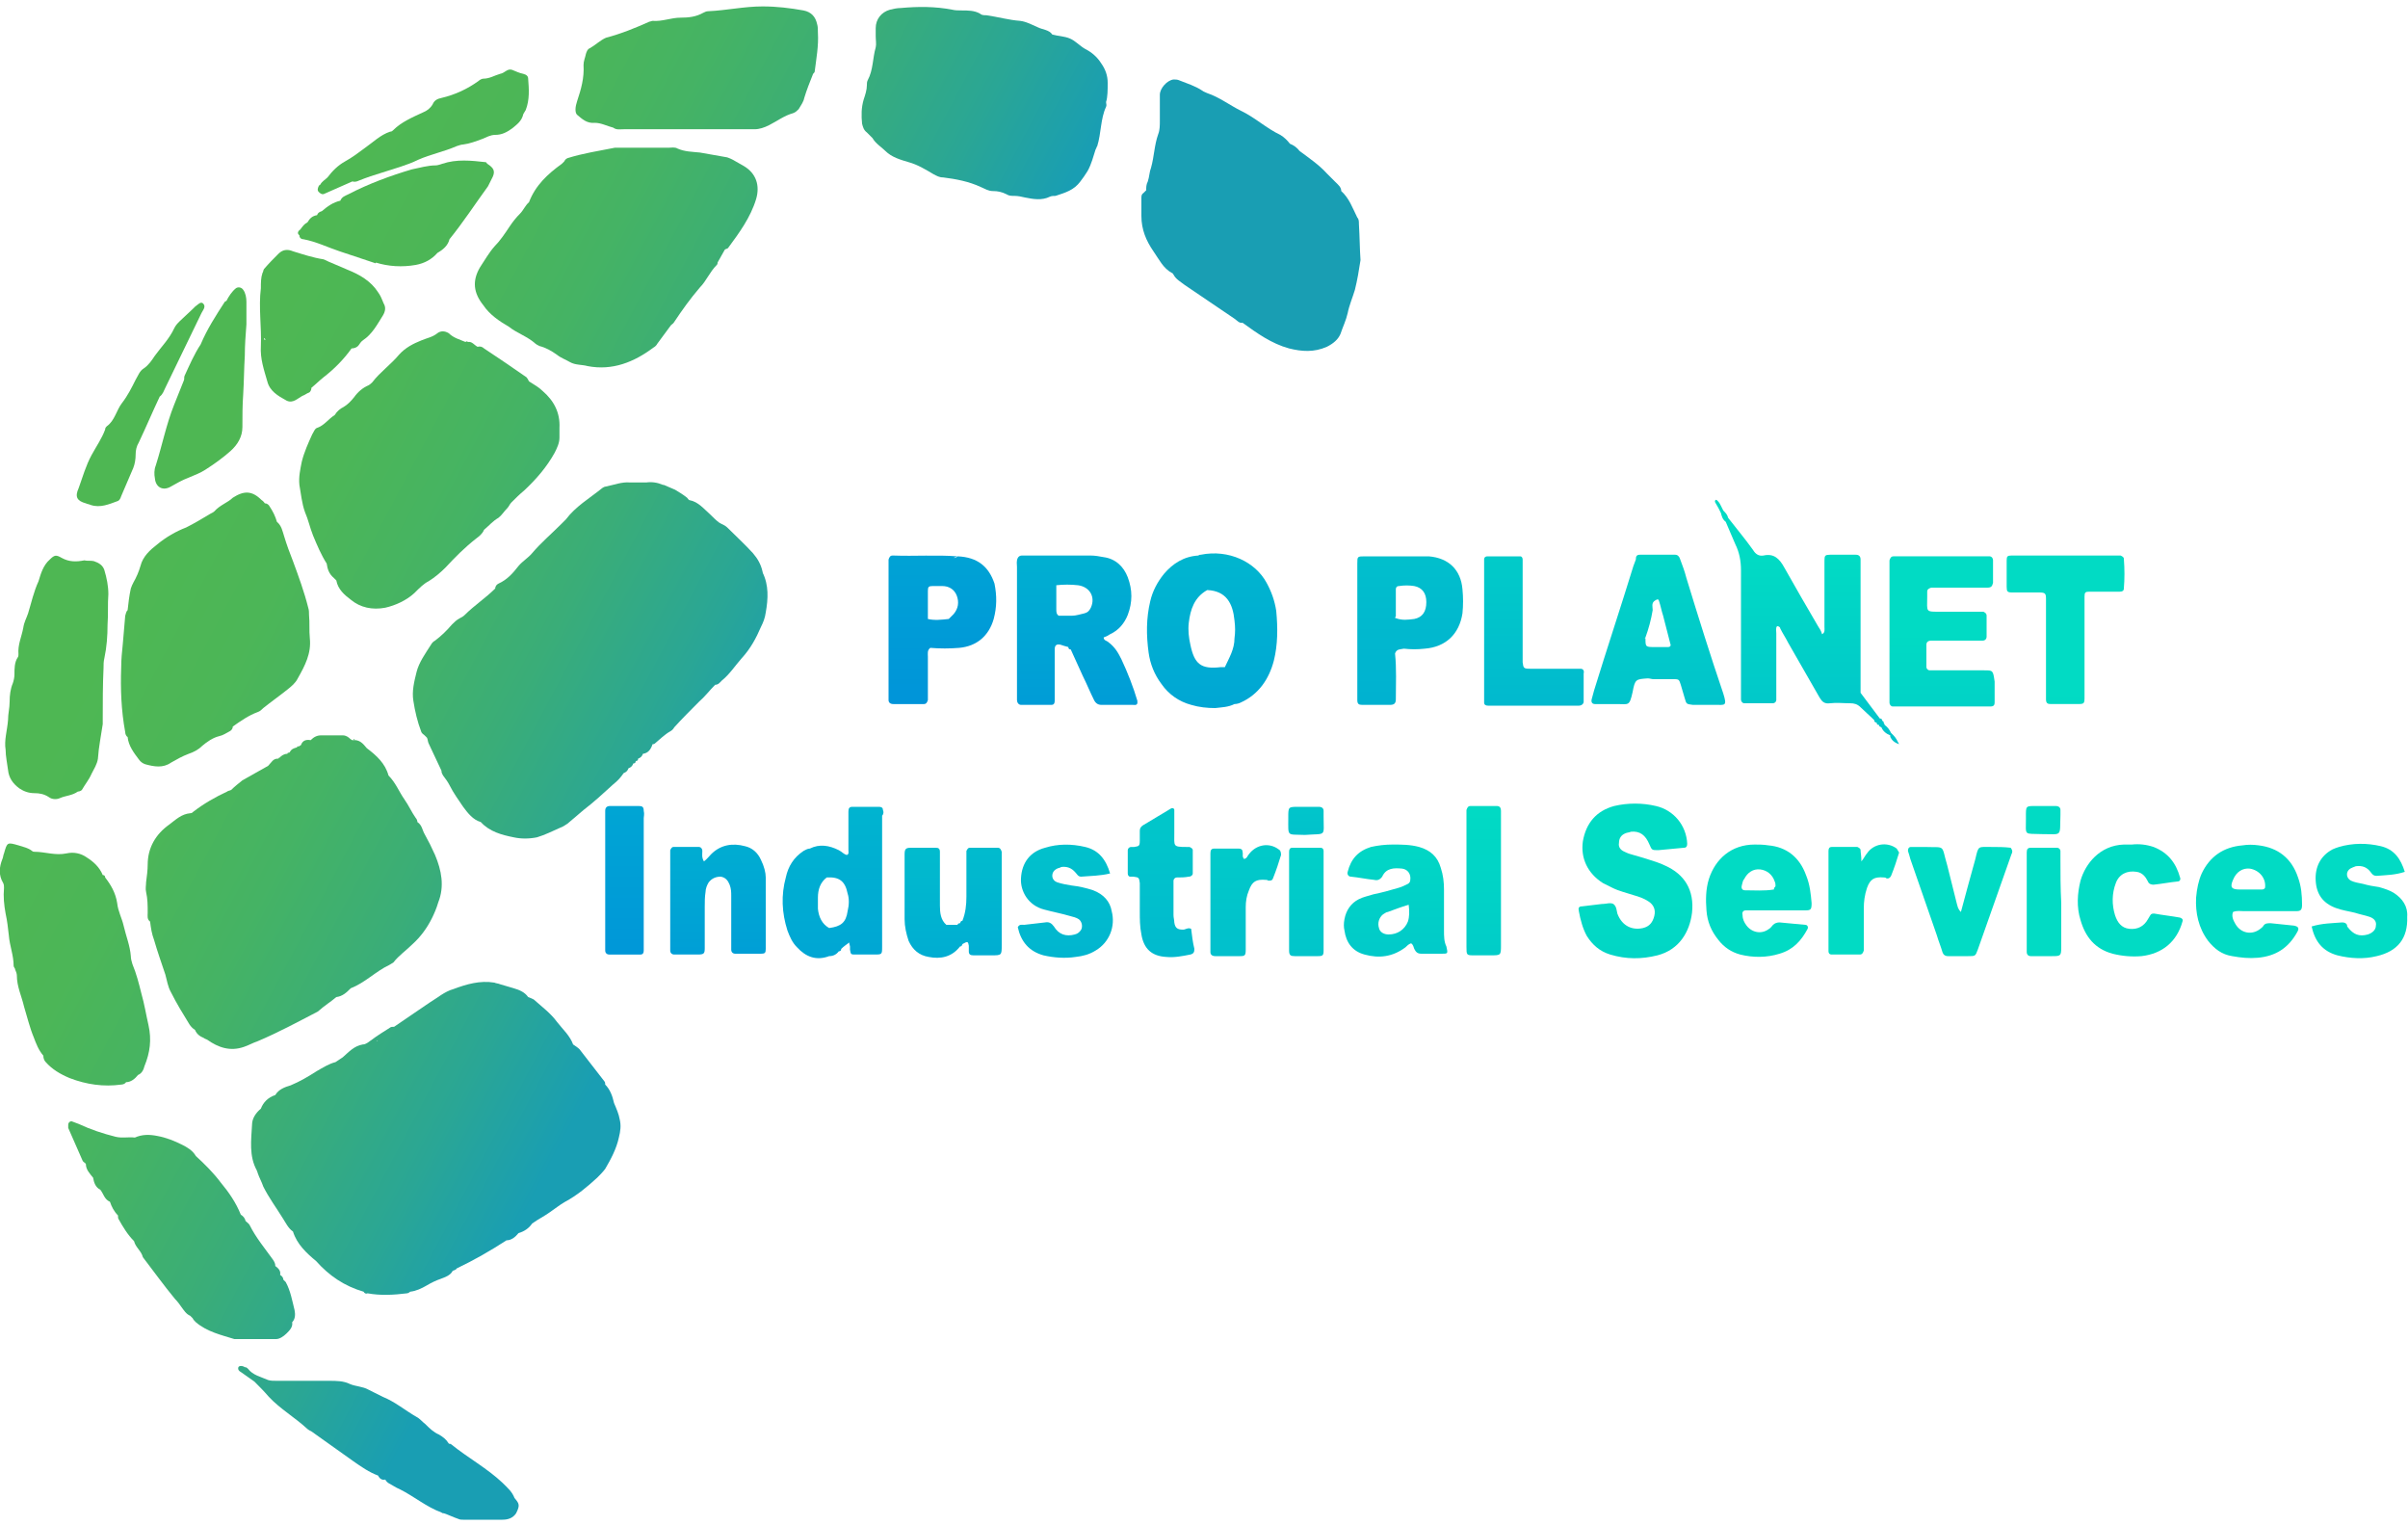
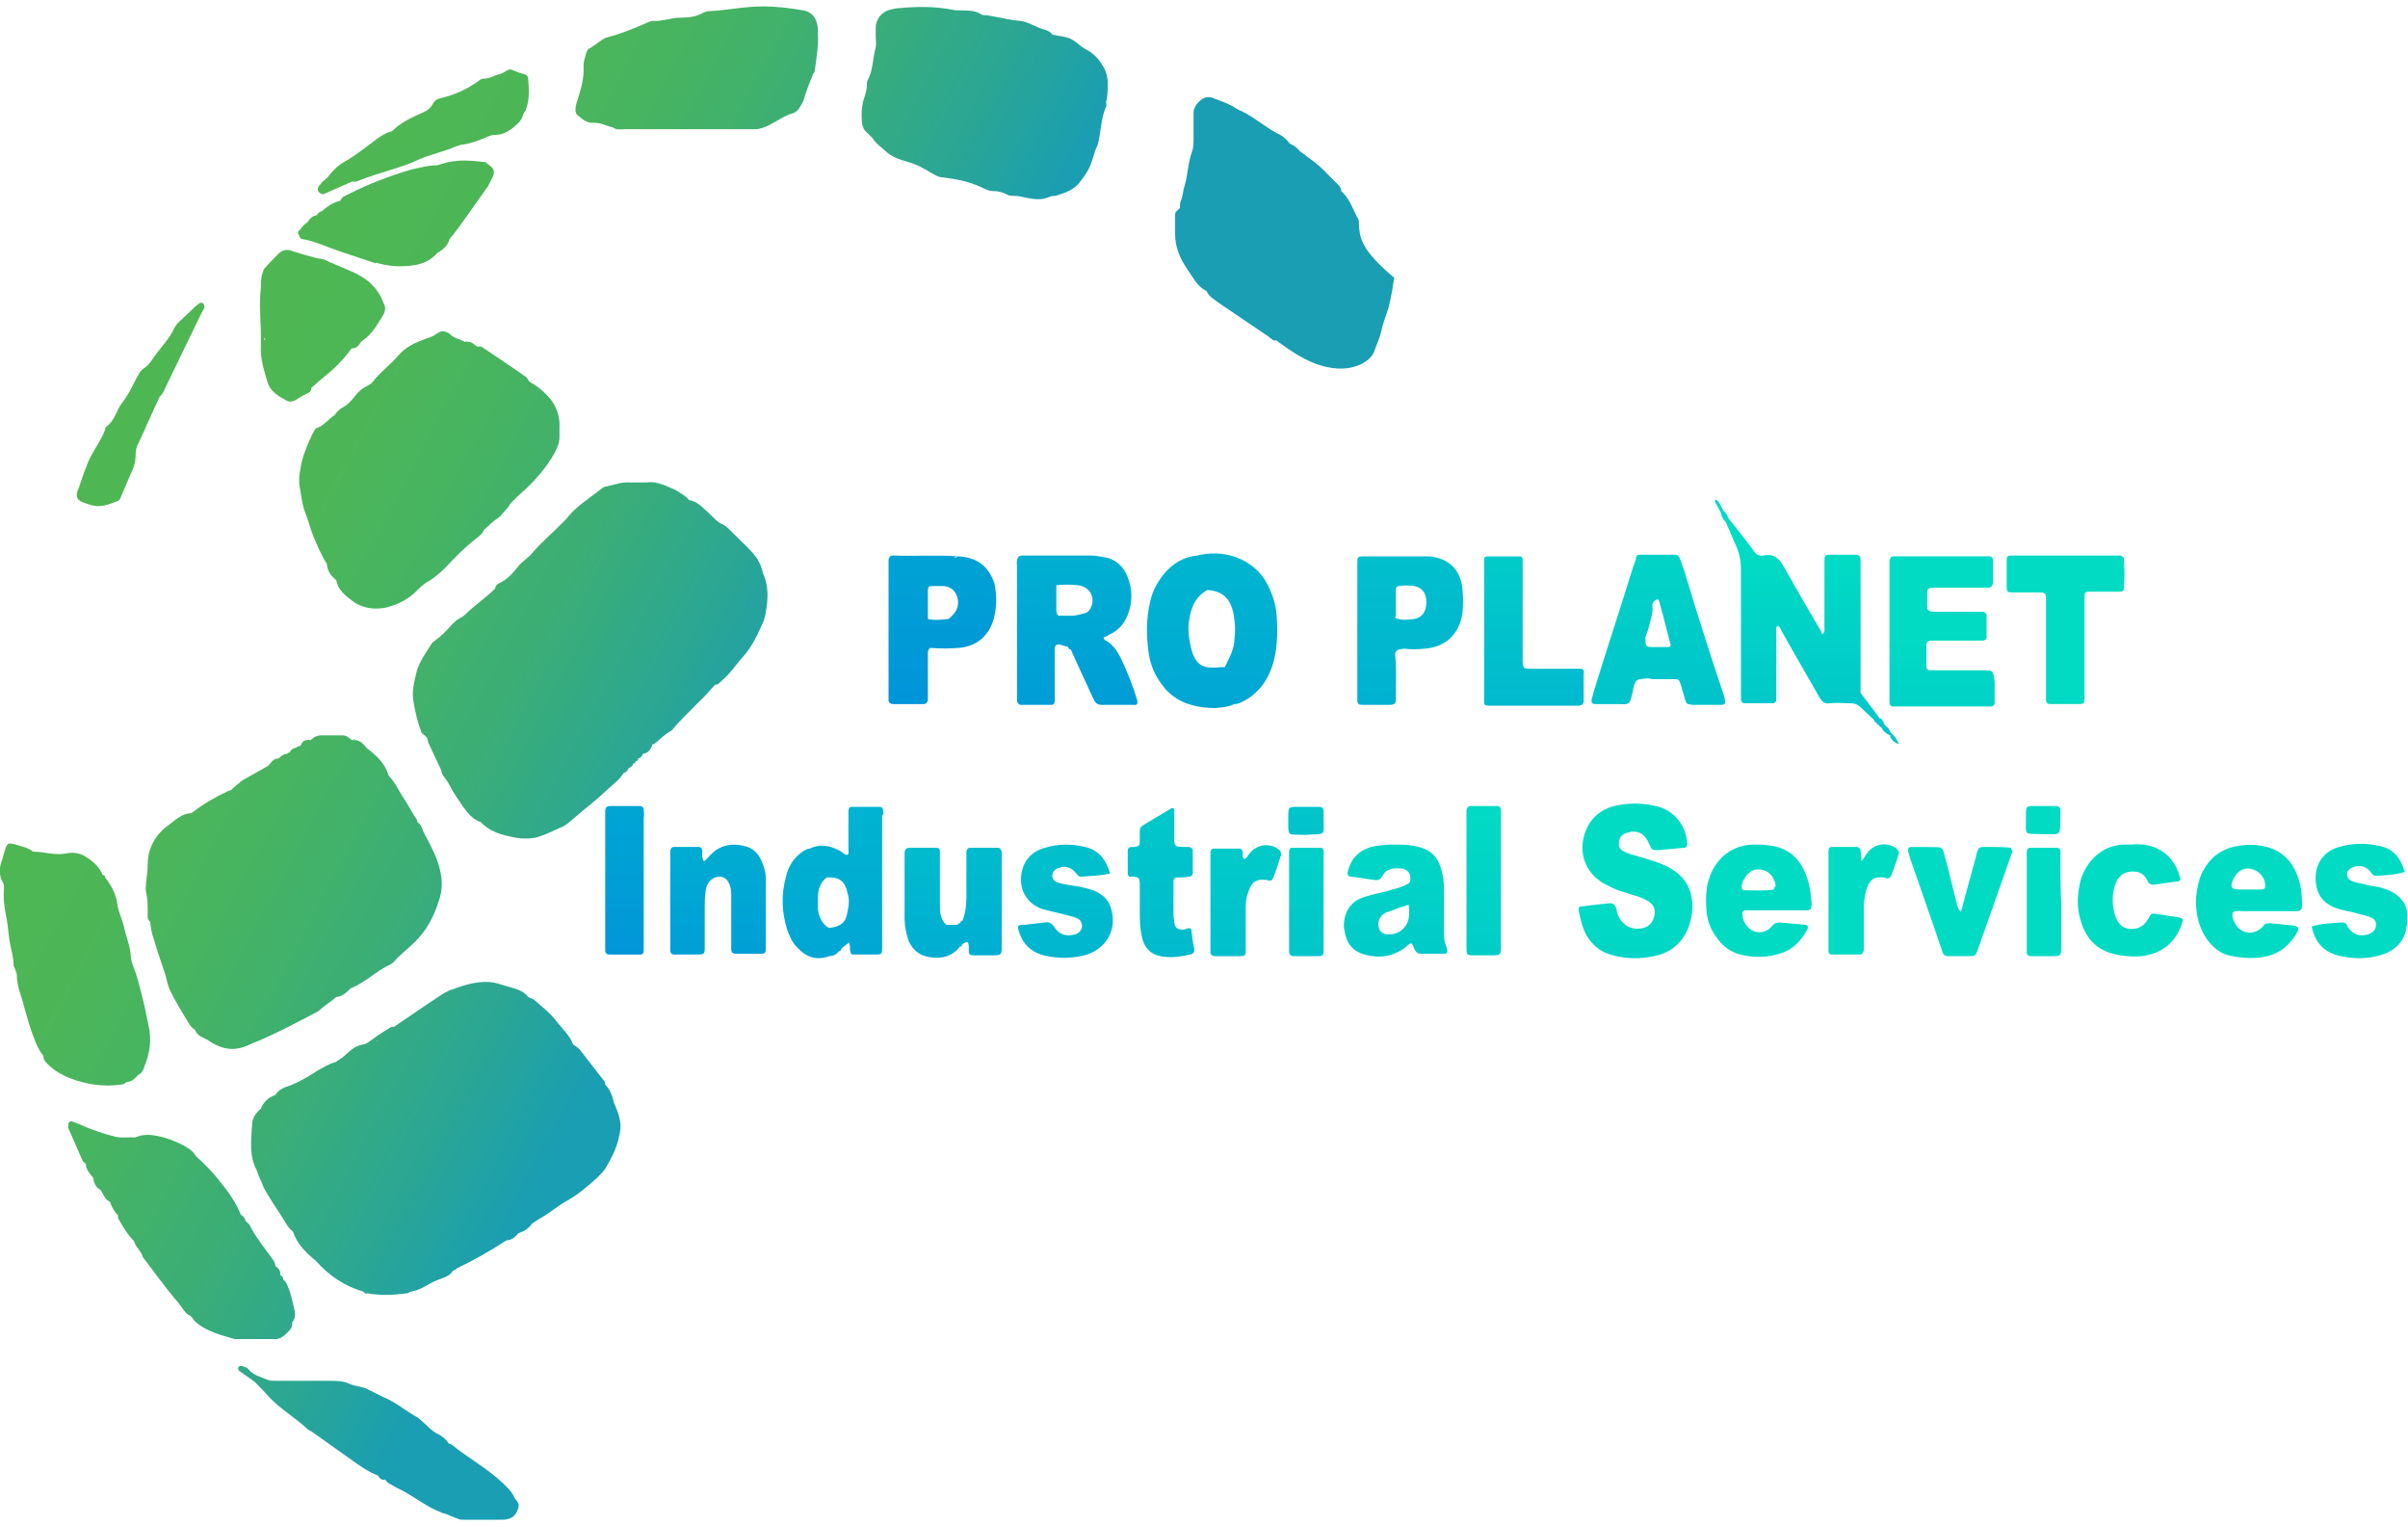
<svg xmlns="http://www.w3.org/2000/svg" version="1.1" id="Layer_1" x="0px" y="0px" viewBox="0 0 300 190" style="enable-background:new 0 0 300 190;" xml:space="preserve">
  <style type="text/css">
	.st0{fill:url(#SVGID_1_);}
	.st1{fill:url(#SVGID_2_);}
	.st2{fill:url(#SVGID_3_);}
	.st3{fill:url(#SVGID_4_);}
	.st4{fill:url(#SVGID_5_);}
	.st5{fill:url(#SVGID_6_);}
	.st6{fill:url(#SVGID_7_);}
	.st7{fill:url(#SVGID_8_);}
	.st8{fill:url(#SVGID_9_);}
	.st9{fill:url(#SVGID_10_);}
	.st10{fill:url(#SVGID_11_);}
	.st11{fill:url(#SVGID_12_);}
	.st12{fill:url(#SVGID_13_);}
	.st13{fill:url(#SVGID_14_);}
	.st14{fill:url(#SVGID_15_);}
	.st15{fill:url(#SVGID_16_);}
	.st16{fill:url(#SVGID_17_);}
	.st17{fill:url(#SVGID_18_);}
	.st18{fill:url(#SVGID_19_);}
	.st19{fill:url(#SVGID_20_);}
	.st20{fill:url(#SVGID_21_);}
	.st21{fill:url(#SVGID_22_);}
	.st22{fill:url(#SVGID_23_);}
	.st23{fill:url(#SVGID_24_);}
	.st24{fill:url(#SVGID_25_);}
	.st25{fill:url(#SVGID_26_);}
	.st26{fill:url(#SVGID_27_);}
	.st27{fill:url(#SVGID_28_);}
	.st28{fill:url(#SVGID_29_);}
	.st29{fill:url(#SVGID_30_);}
	.st30{fill:url(#SVGID_31_);}
	.st31{fill:url(#SVGID_32_);}
	.st32{fill:url(#SVGID_33_);}
	.st33{fill:url(#SVGID_34_);}
	.st34{fill:url(#SVGID_35_);}
	.st35{fill:url(#SVGID_36_);}
	.st36{fill:url(#SVGID_37_);}
	.st37{fill:url(#SVGID_38_);}
	.st38{fill:url(#SVGID_39_);}
	.st39{fill:url(#SVGID_40_);}
	.st40{fill:url(#SVGID_41_);}
	.st41{fill:url(#SVGID_42_);}
	.st42{fill:url(#SVGID_43_);}
	.st43{fill:url(#SVGID_44_);}
	.st44{fill:url(#SVGID_45_);}
	.st45{fill:url(#SVGID_46_);}
	.st46{fill:url(#SVGID_47_);}
	.st47{fill:url(#SVGID_48_);}
	.st48{fill:url(#SVGID_49_);}
	.st49{fill:url(#SVGID_50_);}
	.st50{fill:url(#SVGID_51_);}
</style>
  <g>
    <g>
      <linearGradient id="SVGID_1_" gradientUnits="userSpaceOnUse" x1="203.755" y1="203.363" x2="203.755" y2="112.247">
        <stop offset="0" style="stop-color:#0091DA" />
        <stop offset="1" style="stop-color:#01DBC4" />
      </linearGradient>
      <path class="st0" d="M207.4,107.8c-0.6-0.3-1.3-0.5-1.9-0.7c-0.6-0.2-1.3-0.4-2-0.6c-0.4-0.1-0.7-0.2-1.1-0.4    c-0.5-0.2-0.8-0.6-0.7-1.1c0-0.6,0.3-1,0.8-1.2c0.2-0.1,0.5-0.1,0.7-0.2c1.1-0.1,1.8,0.4,2.3,1.6c0.3,0.7,0.3,0.7,1.1,0.7    c1.1-0.1,2.1-0.2,3.2-0.3c0.3,0,0.4-0.2,0.4-0.5c-0.1-2.3-1.7-4.2-3.9-4.7c-1.7-0.4-3.5-0.4-5.2,0c-2.2,0.6-3.5,2.1-3.9,4.4    c-0.3,2.1,0.6,4,2.5,5.2c0.4,0.2,0.8,0.4,1.2,0.6c0.8,0.4,1.7,0.6,2.6,0.9c0.7,0.2,1.3,0.4,1.9,0.8c0.6,0.4,0.9,1,0.7,1.8    c-0.2,0.8-0.6,1.3-1.4,1.5c-1.3,0.3-2.6-0.2-3.2-1.8c-0.1-0.4-0.1-0.9-0.5-1.2c-0.4-0.2-0.9,0-1.3,0c0,0-0.1,0-0.1,0c0,0,0,0,0,0    c-0.8,0.1-1.6,0.2-2.5,0.3c-0.4,0-0.5,0.2-0.4,0.6c0.2,1.1,0.5,2.2,1,3.1c0.7,1.1,1.6,1.9,2.9,2.3c2,0.6,3.9,0.6,5.9,0.1    c2.7-0.7,4-2.9,4.3-5.3C211.1,110.9,209.9,108.9,207.4,107.8z" />
      <linearGradient id="SVGID_2_" gradientUnits="userSpaceOnUse" x1="89.483" y1="131.678" x2="89.483" y2="61.625">
        <stop offset="0" style="stop-color:#0091DA" />
        <stop offset="1" style="stop-color:#01DBC4" />
      </linearGradient>
      <path class="st1" d="M94.8,107.1c-0.4-0.9-1.1-1.5-2-1.7c-1.5-0.4-3-0.2-4.2,1c-0.3,0.3-0.5,0.6-0.9,0.9c-0.3-0.5-0.2-0.9-0.2-1.3    c0-0.3-0.2-0.5-0.4-0.5c-1.1,0-2.1,0-3.2,0c-0.2,0-0.3,0.2-0.4,0.4c0,0.3,0,0.6,0,0.9c0,3.6,0,7.3,0,10.9c0,0.2,0,0.5,0,0.7    c0,0.3,0.2,0.5,0.5,0.5c1,0,1.9,0,2.9,0c0.8,0,0.9-0.1,0.9-0.8c0-1.7,0-3.4,0-5.1c0-0.6,0-1.3,0.1-1.9c0-0.4,0.2-0.9,0.4-1.2    c0.4-0.5,0.9-0.7,1.5-0.7c0.6,0.1,0.9,0.5,1.1,1c0.2,0.5,0.2,1,0.2,1.4c0,1.3,0,2.6,0,3.9c0,0.9,0,1.8,0,2.8    c0,0.3,0.2,0.5,0.5,0.5c1.1,0,2.1,0,3.2,0c0.5,0,0.6-0.1,0.6-0.6c0-3,0-5.9,0-8.9C95.4,108.7,95.2,107.9,94.8,107.1z" />
      <linearGradient id="SVGID_3_" gradientUnits="userSpaceOnUse" x1="132.775" y1="161.885" x2="132.775" y2="75.011">
        <stop offset="0" style="stop-color:#0091DA" />
        <stop offset="1" style="stop-color:#01DBC4" />
      </linearGradient>
      <path class="st2" d="M136.2,110.9c-0.9-0.3-1.8-0.5-2.7-0.6c-0.6-0.1-1.2-0.2-1.8-0.4c-0.3-0.1-0.6-0.4-0.6-0.8    c0-0.4,0.2-0.7,0.6-0.9c0.2-0.1,0.4-0.1,0.5-0.2c0.7-0.1,1.3,0.1,1.8,0.7c0.2,0.2,0.3,0.5,0.7,0.5c1.2-0.1,2.4-0.1,3.6-0.4    c-0.5-1.7-1.4-2.9-3.1-3.3c-1.7-0.4-3.4-0.4-5,0.1c-1.9,0.5-2.9,1.9-3,3.8c-0.1,1.6,0.9,3.4,2.9,3.9c1.1,0.3,2.2,0.5,3.2,0.8    c0.4,0.1,0.8,0.2,1.1,0.4c0.4,0.3,0.5,0.9,0.3,1.3c-0.2,0.3-0.4,0.5-0.8,0.6c-1.1,0.3-2,0-2.6-1c-0.3-0.4-0.6-0.6-1.1-0.5    c-0.9,0.1-1.7,0.2-2.6,0.3c-0.3,0-0.6-0.1-0.8,0.3c0.4,1.8,1.4,3,3.2,3.5c1.3,0.3,2.7,0.4,4,0.2c0.9-0.1,1.7-0.3,2.5-0.8    c1.7-1,2.5-3,2-4.9C138.3,112.3,137.5,111.4,136.2,110.9z" />
      <linearGradient id="SVGID_4_" gradientUnits="userSpaceOnUse" x1="294.052" y1="256.297" x2="294.052" y2="169.532">
        <stop offset="0" style="stop-color:#0091DA" />
        <stop offset="1" style="stop-color:#01DBC4" />
      </linearGradient>
      <path class="st3" d="M298.2,111.2c-0.5-0.3-1.1-0.5-1.8-0.7c-0.7-0.1-1.3-0.2-2-0.4c-0.5-0.1-1.1-0.2-1.5-0.4    c-0.6-0.3-0.7-1.1-0.1-1.5c0.2-0.1,0.4-0.2,0.7-0.3c0.8-0.1,1.4,0.1,1.9,0.8c0.2,0.3,0.4,0.4,0.7,0.4c1.2-0.1,2.3-0.1,3.5-0.5    c-0.5-1.6-1.3-2.8-3-3.2c-1.7-0.4-3.5-0.4-5.2,0.1c-0.3,0.1-0.6,0.2-0.8,0.3c-1.5,0.8-2.2,2.2-2.1,3.9c0.1,1.7,0.9,2.8,2.5,3.4    c0.8,0.3,1.6,0.4,2.4,0.6c0.6,0.2,1.2,0.3,1.8,0.5c0.6,0.2,0.9,0.6,0.8,1.1c0,0.5-0.4,0.9-1,1.1c-1.1,0.3-1.8,0-2.5-0.9    c-0.1-0.1-0.1-0.2-0.1-0.3c-0.1-0.2-0.3-0.3-0.6-0.3c-1.2,0.1-2.5,0.1-3.8,0.5c0.4,1.9,1.4,3.1,3.2,3.6c1.6,0.4,3.3,0.5,4.9,0.1    c2.6-0.6,3.9-2.2,3.8-4.9C300,112.9,299.3,111.9,298.2,111.2z" />
      <linearGradient id="SVGID_5_" gradientUnits="userSpaceOnUse" x1="265.429" y1="240.181" x2="265.429" y2="153.043">
        <stop offset="0" style="stop-color:#0091DA" />
        <stop offset="1" style="stop-color:#01DBC4" />
      </linearGradient>
      <path class="st4" d="M271.6,114.3c-1.1-0.2-2.1-0.3-3.2-0.5c-0.2,0-0.4,0-0.5,0.2c-0.1,0.2-0.2,0.3-0.3,0.5    c-0.5,0.9-1.3,1.3-2.3,1.2c-1-0.1-1.5-0.8-1.8-1.7c-0.4-1.3-0.4-2.7,0.1-4c0.4-1.1,1.4-1.6,2.6-1.4c0.7,0.1,1.1,0.6,1.4,1.2    c0.1,0.3,0.4,0.4,0.7,0.4c1-0.1,2-0.3,3-0.4c0.3,0,0.4-0.3,0.3-0.5c-0.5-1.8-1.5-3.1-3.3-3.8c-0.9-0.3-1.8-0.4-2.7-0.3    c-0.3,0-0.7,0-1,0c-3,0.1-4.8,2.4-5.4,4.5c-0.4,1.6-0.5,3.3,0,4.9c0.6,2.1,1.8,3.6,4,4.2c1.2,0.3,2.4,0.4,3.6,0.3    c2.6-0.3,4.4-1.8,5.1-4.3C272,114.6,271.9,114.4,271.6,114.3z" />
      <linearGradient id="SVGID_6_" gradientUnits="userSpaceOnUse" x1="144.514" y1="174.461" x2="144.514" y2="74.353">
        <stop offset="0" style="stop-color:#0091DA" />
        <stop offset="1" style="stop-color:#01DBC4" />
      </linearGradient>
      <path class="st5" d="M148.4,115.7c-0.4-0.2-0.7,0.1-1,0.1c-0.7,0-1-0.2-1.1-0.9c0-0.3-0.1-0.6-0.1-0.9c0-1.2,0-2.4,0-3.6    c0-0.2,0-0.5,0-0.7c0-0.2,0.2-0.4,0.4-0.4c0.5,0,1,0,1.5-0.1c0.3,0,0.5-0.2,0.5-0.4c0-1,0-1.9,0-2.9c0-0.2-0.2-0.3-0.4-0.4    c-0.1,0-0.3,0-0.4,0c-1.7,0-1.5-0.1-1.5-1.7c0-1,0-1.9,0-2.9c0-0.2-0.2-0.3-0.4-0.2c-1.2,0.7-2.3,1.4-3.5,2.1    c-0.3,0.2-0.4,0.4-0.4,0.7c0,0.4,0,0.8,0,1.2c0,0.7-0.1,0.7-0.7,0.8c-0.1,0-0.3,0-0.4,0c-0.2,0-0.4,0.2-0.4,0.4c0,1,0,1.9,0,2.9    c0,0.2,0.1,0.4,0.3,0.4c0.1,0,0.3,0,0.4,0c0.7,0.1,0.7,0.1,0.8,0.8c0,1.2,0,2.3,0,3.5c0,1,0,1.9,0.2,2.9c0.3,1.8,1.3,2.7,3.1,2.8    c1,0.1,2-0.1,3-0.3c0.4-0.1,0.5-0.3,0.5-0.7C148.6,117.4,148.5,116.5,148.4,115.7z" />
      <linearGradient id="SVGID_7_" gradientUnits="userSpaceOnUse" x1="244.118" y1="213.932" x2="244.118" y2="136.161">
        <stop offset="0" style="stop-color:#0091DA" />
        <stop offset="1" style="stop-color:#01DBC4" />
      </linearGradient>
      <path class="st6" d="M248.1,105.5c-1.7,0-1.6-0.2-2,1.5c-0.6,2.2-1.2,4.3-1.8,6.6c-0.4-0.4-0.4-0.7-0.5-1    c-0.4-1.6-0.8-3.2-1.2-4.8c-0.8-2.7-0.1-2.2-2.9-2.3c-0.5,0-1.1,0-1.6,0c-0.3,0-0.4,0.2-0.4,0.5c0.1,0.3,0.2,0.6,0.3,1    c1.1,3.2,2.2,6.3,3.3,9.5c0.2,0.7,0.5,1.4,0.7,2.1c0.1,0.3,0.3,0.5,0.7,0.5c0.8,0,1.6,0,2.5,0c0.9,0,0.9,0,1.2-0.8    c1.4-4,2.8-7.9,4.2-11.9c0.1-0.2,0.2-0.4-0.1-0.8C249.7,105.5,248.9,105.5,248.1,105.5z" />
      <linearGradient id="SVGID_8_" gradientUnits="userSpaceOnUse" x1="77.816" y1="126.71" x2="77.816" y2="30.904">
        <stop offset="0" style="stop-color:#0091DA" />
        <stop offset="1" style="stop-color:#01DBC4" />
      </linearGradient>
      <path class="st7" d="M80.2,101c0-0.5-0.2-0.6-0.6-0.6c-1.2,0-2.4,0-3.6,0c-0.4,0-0.6,0.2-0.6,0.6c0,0.2,0,0.5,0,0.7    c0,5.3,0,10.6,0,15.8c0,0.3,0,0.6,0,0.9c0,0.3,0.2,0.5,0.5,0.5c1.3,0,2.6,0,3.9,0c0.3,0,0.4-0.2,0.4-0.5c0-0.4,0-0.8,0-1.2    c0-2.5,0-5,0-7.6c0-2.6,0-5.1,0-7.7C80.2,101.7,80.3,101.4,80.2,101z" />
      <linearGradient id="SVGID_9_" gradientUnits="userSpaceOnUse" x1="184.806" y1="197.525" x2="184.806" y2="99.913">
        <stop offset="0" style="stop-color:#0091DA" />
        <stop offset="1" style="stop-color:#01DBC4" />
      </linearGradient>
      <path class="st8" d="M187,101c0-0.3-0.1-0.6-0.5-0.6c-1.1,0-2.2,0-3.3,0c-0.3,0-0.4,0.2-0.5,0.5c0,0.3,0,0.7,0,1    c0,2.6,0,5.1,0,7.7c0,1.5,0,3,0,4.5c0,1.3,0,2.5,0,3.8c0,1.1,0,1.1,1,1.1c0.7,0,1.4,0,2,0c1.3,0,1.3,0,1.3-1.3c0-5.3,0-10.7,0-16    C187,101.5,187,101.2,187,101z" />
      <linearGradient id="SVGID_10_" gradientUnits="userSpaceOnUse" x1="232.106" y1="228.538" x2="232.106" y2="133.628">
        <stop offset="0" style="stop-color:#0091DA" />
        <stop offset="1" style="stop-color:#01DBC4" />
      </linearGradient>
      <path class="st9" d="M236.3,105.7c-1.2-0.9-2.9-0.6-3.7,0.6c-0.2,0.2-0.3,0.5-0.7,1c0-0.7-0.1-1.1-0.1-1.4c0-0.2-0.2-0.3-0.4-0.4    c-1.1,0-2.1,0-3.2,0c-0.3,0-0.4,0.2-0.4,0.5c0,0.2,0,0.4,0,0.6c0,3.7,0,7.5,0,11.2c0,0.2,0,0.5,0,0.7c0,0.2,0.1,0.4,0.4,0.4    c1.2,0,2.3,0,3.5,0c0.3,0,0.4-0.2,0.5-0.5c0-0.2,0-0.5,0-0.7c0-1.5,0-3,0-4.5c0-0.9,0.1-1.7,0.4-2.6c0.4-1.1,0.9-1.4,2.1-1.3    c0.1,0,0.2,0,0.3,0.1c0.3,0.1,0.5-0.1,0.6-0.3c0.4-1,0.7-1.9,1-2.9C236.5,106,236.4,105.9,236.3,105.7z" />
      <linearGradient id="SVGID_11_" gradientUnits="userSpaceOnUse" x1="155.156" y1="179.36" x2="155.156" y2="84.326">
        <stop offset="0" style="stop-color:#0091DA" />
        <stop offset="1" style="stop-color:#01DBC4" />
      </linearGradient>
      <path class="st10" d="M159.3,105.8c-1.2-0.9-2.8-0.6-3.7,0.6c-0.2,0.2-0.2,0.5-0.6,0.6c-0.3-0.3-0.1-0.6-0.2-0.9    c0-0.3-0.2-0.4-0.5-0.4c-1,0-2,0-3,0c-0.4,0-0.5,0.2-0.5,0.6c0,0.2,0,0.5,0,0.7c0,3.6,0,7.3,0,10.9c0,0.2,0,0.5,0,0.7    c0,0.3,0.2,0.5,0.6,0.5c1,0,2,0,3.1,0c0.6,0,0.7-0.1,0.7-0.8c0-0.2,0-0.5,0-0.7c0-1.5,0-3.1,0-4.6c0-0.7,0.1-1.4,0.4-2.1    c0.4-1.1,0.9-1.4,2.1-1.3c0.1,0,0.2,0,0.3,0.1c0.3,0,0.5,0,0.6-0.3c0.4-1,0.7-1.9,1-2.9C159.6,106.1,159.5,105.9,159.3,105.8z" />
      <linearGradient id="SVGID_12_" gradientUnits="userSpaceOnUse" x1="118.762" y1="145.781" x2="118.762" y2="75.768">
        <stop offset="0" style="stop-color:#0091DA" />
        <stop offset="1" style="stop-color:#01DBC4" />
      </linearGradient>
      <path class="st11" d="M124.3,105.6c-1.2,0-2.3,0-3.5,0c-0.2,0-0.3,0.2-0.4,0.4c0,0.3,0,0.6,0,0.9c0,1.6,0,3.2,0,4.8    c0,1-0.1,2-0.5,3c-0.2,0-0.2,0.1-0.3,0.3l0,0c-0.2,0-0.3,0.1-0.3,0.2c-0.5,0-0.9,0-1.4,0c-0.7-0.6-0.8-1.5-0.8-2.4    c0-1.8,0-3.7,0-5.5c0-0.4,0-0.8,0-1.2c0-0.4-0.2-0.5-0.5-0.5c-1,0-2,0-3.1,0c-0.6,0-0.8,0.1-0.8,0.8c0,2.7,0,5.4,0,8.1    c0,0.9,0.2,1.8,0.5,2.7c0.5,1.1,1.3,1.8,2.5,2c1.5,0.3,2.9,0,3.9-1.3c0.2,0,0.3-0.2,0.3-0.3c0.7-0.4,0.7-0.3,0.8,0.2    c0,0.2,0,0.5,0,0.7c0,0.4,0.2,0.5,0.6,0.5c0.7,0,1.5,0,2.2,0c1.3,0,1.3,0,1.3-1.3c0-3.6,0-7.3,0-10.9c0-0.2,0-0.5,0-0.7    C124.7,105.8,124.6,105.6,124.3,105.6z M119.3,115.2C119.3,115.2,119.3,115.2,119.3,115.2C119.3,115.2,119.3,115.2,119.3,115.2    L119.3,115.2z M119.7,114.9c0.1-0.1,0.2-0.2,0.3-0.3c0,0,0,0,0,0C119.9,114.7,119.8,114.8,119.7,114.9z" />
      <linearGradient id="SVGID_13_" gradientUnits="userSpaceOnUse" x1="162.733" y1="184.28" x2="162.733" y2="91.211">
        <stop offset="0" style="stop-color:#0091DA" />
        <stop offset="1" style="stop-color:#01DBC4" />
      </linearGradient>
      <path class="st12" d="M164.9,106c0-0.2-0.1-0.4-0.4-0.4c-1.2,0-2.3,0-3.5,0c-0.3,0-0.4,0.2-0.4,0.5c0,0.4,0,0.8,0,1.2    c0,1.7,0,3.4,0,5.1c0,0,0,0,0,0c0,2,0,4,0,6c0,0.6,0.2,0.7,0.7,0.7c1,0,1.9,0,2.9,0c0.6,0,0.7-0.1,0.7-0.7c0-0.1,0-0.3,0-0.4    c0-3.8,0-7.6,0-11.3C164.9,106.4,164.9,106.2,164.9,106z" />
      <linearGradient id="SVGID_14_" gradientUnits="userSpaceOnUse" x1="254.538" y1="242.203" x2="254.538" y2="148.934">
        <stop offset="0" style="stop-color:#0091DA" />
        <stop offset="1" style="stop-color:#01DBC4" />
      </linearGradient>
      <path class="st13" d="M256.7,107c0-0.3,0-0.7,0-1c0-0.2-0.2-0.4-0.4-0.4c-1.1,0-2.2,0-3.3,0c-0.4,0-0.5,0.2-0.5,0.6    c0,0.2,0,0.5,0,0.7c0,3.6,0,7.2,0,10.8c0,0.3,0,0.6,0,0.9c0,0.3,0.2,0.5,0.5,0.5c0.9,0,1.7,0,2.6,0c1.1,0,1.2,0,1.2-1.1    c0-1.8,0-3.7,0-5.5C256.7,110.6,256.7,108.8,256.7,107z" />
      <linearGradient id="SVGID_15_" gradientUnits="userSpaceOnUse" x1="162.733" y1="145.166" x2="162.733" y2="82.218">
        <stop offset="0" style="stop-color:#0091DA" />
        <stop offset="1" style="stop-color:#01DBC4" />
      </linearGradient>
      <path class="st14" d="M164.9,101.7c0-0.2,0-0.5,0-0.7c0-0.3-0.2-0.5-0.6-0.5c-0.8,0-1.6,0-2.5,0c-1.3,0-1.3,0-1.3,1.3    c0,0,0,0.1,0,0.1c0,2.4-0.2,2,2,2.1c0,0,0.1,0,0.1,0C165.3,103.8,164.9,104.3,164.9,101.7z" />
      <linearGradient id="SVGID_16_" gradientUnits="userSpaceOnUse" x1="254.536" y1="184.564" x2="254.536" y2="121.298">
        <stop offset="0" style="stop-color:#0091DA" />
        <stop offset="1" style="stop-color:#01DBC4" />
      </linearGradient>
      <path class="st15" d="M254.4,103.9c2.6,0,2.2,0.4,2.3-2.4c0-0.2,0-0.4,0-0.6c0-0.3-0.2-0.5-0.6-0.5c-0.7,0-1.5,0-2.2,0    c-1.6,0-1.5-0.1-1.5,1.5C252.4,104.2,252.1,103.8,254.4,103.9z" />
      <linearGradient id="SVGID_17_" gradientUnits="userSpaceOnUse" x1="173.753" y1="177.139" x2="173.753" y2="101.446">
        <stop offset="0" style="stop-color:#0091DA" />
        <stop offset="1" style="stop-color:#01DBC4" />
      </linearGradient>
      <path class="st16" d="M179.9,115.9c0-1.7,0-3.4,0-5.1c0-0.9-0.1-1.8-0.4-2.7c-0.4-1.4-1.3-2.2-2.7-2.6c-1.1-0.3-2.2-0.3-3.3-0.3    c-0.9,0-1.8,0.1-2.7,0.3c-1.6,0.5-2.5,1.5-2.9,3.1c-0.1,0.3,0.1,0.6,0.4,0.6c1,0.1,1.9,0.3,2.9,0.4c0.4,0.1,0.7,0,1-0.4    c0.5-1.1,1.5-1.1,2.5-1c0.7,0.1,1.1,0.7,1,1.4c0,0.2-0.1,0.4-0.3,0.5c-0.4,0.2-0.8,0.4-1.2,0.5c-1,0.3-2.1,0.6-3.1,0.8    c-0.6,0.2-1.2,0.3-1.8,0.6c-1,0.5-1.6,1.4-1.8,2.5c-0.1,0.5-0.1,1,0,1.4c0.2,1.5,1,2.6,2.5,3c1.8,0.5,3.5,0.3,5.1-0.9    c0.2-0.2,0.4-0.4,0.7-0.5c0.3,0.2,0.3,0.5,0.4,0.7c0.2,0.4,0.4,0.6,0.9,0.6c0.8,0,1.6,0,2.5,0c0.8,0,0.8,0,0.6-0.9    C179.9,117.3,179.9,116.6,179.9,115.9z M175.4,114.8c-0.4,1-1.3,1.6-2.4,1.6c-0.6,0-1.1-0.3-1.2-0.8c-0.2-0.6,0-1.3,0.5-1.7    c0.2-0.1,0.4-0.3,0.6-0.3c0.8-0.3,1.6-0.6,2.6-0.9C175.6,113.5,175.6,114.2,175.4,114.8z" />
      <linearGradient id="SVGID_18_" gradientUnits="userSpaceOnUse" x1="280.18" y1="249.247" x2="280.18" y2="161.809">
        <stop offset="0" style="stop-color:#0091DA" />
        <stop offset="1" style="stop-color:#01DBC4" />
      </linearGradient>
      <path class="st17" d="M281.4,105.3c-0.7-0.1-1.4-0.1-2,0c-2.4,0.2-4.1,1.4-5.1,3.5c-0.4,0.9-0.6,1.9-0.7,3    c-0.1,1.9,0.3,3.8,1.5,5.4c0.8,1,1.7,1.7,3,1.9c1.1,0.2,2.1,0.3,3.2,0.2c2.2-0.2,3.8-1.2,4.9-3.2c0.3-0.5,0.1-0.7-0.4-0.8    c-1-0.1-1.9-0.2-2.9-0.3c-0.4,0-0.7,0-0.9,0.3c-0.1,0.2-0.3,0.3-0.4,0.4c-1,0.8-2.4,0.6-3.1-0.6c-0.3-0.5-0.5-1-0.3-1.5    c0.5-0.2,0.9-0.1,1.4-0.1c2.1,0,4.3,0,6.4,0c0.6,0,0.8-0.1,0.8-0.8c0-1.2-0.1-2.3-0.5-3.4C285.5,106.9,283.8,105.6,281.4,105.3z     M282.2,110.5c0,0.2-0.2,0.3-0.4,0.3c-0.5,0-1.1,0-1.6,0c0,0,0,0,0,0c-0.4,0-0.8,0-1.2,0c-1,0-1.2-0.3-0.8-1.2    c0.4-1,1.2-1.5,2.1-1.4C281.5,108.4,282.3,109.4,282.2,110.5z" />
      <linearGradient id="SVGID_19_" gradientUnits="userSpaceOnUse" x1="219.054" y1="213.24" x2="219.054" y2="125.772">
        <stop offset="0" style="stop-color:#0091DA" />
        <stop offset="1" style="stop-color:#01DBC4" />
      </linearGradient>
      <path class="st18" d="M225,109c-0.8-2.2-2.4-3.5-4.7-3.7c-0.6-0.1-1.2-0.1-1.7-0.1c-2.9,0-4.9,1.8-5.7,4.3    c-0.4,1.3-0.4,2.6-0.3,3.9c0.1,1.4,0.6,2.6,1.5,3.7c0.7,0.9,1.6,1.5,2.7,1.8c1.6,0.4,3.3,0.4,4.9-0.1c1.7-0.5,2.7-1.6,3.5-3.1    c0.1-0.2,0-0.5-0.3-0.5c-1.1-0.1-2.1-0.2-3.2-0.3c-0.3,0-0.6,0.1-0.8,0.3c-0.2,0.2-0.3,0.4-0.5,0.5c-0.9,0.7-2.1,0.5-2.8-0.4    c-0.3-0.4-0.5-0.8-0.5-1.3c-0.1-0.4,0.1-0.6,0.4-0.6c1.3,0,2.5,0,3.8,0c0,0,0,0,0,0c1.2,0,2.4,0,3.6,0c0.7,0,0.8-0.1,0.8-0.9    C225.6,111.4,225.5,110.2,225,109z M221,110.8c-1.2,0.2-2.4,0.1-3.6,0.1c-0.3,0-0.5-0.2-0.4-0.6c0.1-0.3,0.1-0.6,0.3-0.8    c0.4-0.8,1.1-1.3,2-1.2c0.8,0.1,1.5,0.6,1.8,1.5c0.1,0.2,0.1,0.4,0.1,0.6C221.1,110.5,221,110.6,221,110.8z" />
      <linearGradient id="SVGID_20_" gradientUnits="userSpaceOnUse" x1="103.818" y1="147.524" x2="103.818" y2="48.56">
        <stop offset="0" style="stop-color:#0091DA" />
        <stop offset="1" style="stop-color:#01DBC4" />
      </linearGradient>
      <path class="st19" d="M110,100.9c0-0.3-0.2-0.4-0.5-0.4c-1.1,0-2.2,0-3.3,0c-0.4,0-0.5,0.2-0.5,0.6c0,0.2,0,0.5,0,0.7    c0,1.4,0,2.7,0,4.1c0,0.2,0.1,0.5-0.2,0.6c-0.4-0.1-0.6-0.4-1-0.6c-1.2-0.6-2.4-0.8-3.6-0.2c0,0,0,0,0,0c0,0,0,0,0,0    c-0.3,0-0.6,0.2-0.8,0.3c-1.2,0.8-1.9,1.9-2.2,3.3c-0.6,2.2-0.5,4.4,0.2,6.6c0.3,0.8,0.6,1.5,1.2,2.1c1.1,1.2,2.4,1.7,4,1.1    c0.5,0,0.9-0.2,1.2-0.6c0.2,0,0.3-0.1,0.3-0.3c0,0,0,0,0,0c0,0,0,0,0,0c0,0,0,0,0,0c0,0,0,0,0,0c0.3-0.3,0.6-0.5,1-0.8    c0,0.2,0.1,0.4,0.1,0.5c0,0.1,0,0.3,0,0.4c0.1,0.6,0.1,0.6,0.7,0.6c0.8,0,1.6,0,2.3,0c1,0,1,0,1-1c0-0.1,0-0.2,0-0.3    c0-5.3,0-10.7,0-16C110.1,101.4,110.1,101.1,110,100.9z M105.6,113.5c-0.2,1.4-0.8,1.9-2.3,2.1c-0.9-0.5-1.3-1.4-1.4-2.4    c0-0.5,0-1,0-1.4c0-1,0.3-1.9,1.1-2.5c1.6-0.1,2.3,0.5,2.6,2C105.8,111.9,105.8,112.7,105.6,113.5z" />
    </g>
    <g>
      <linearGradient id="SVGID_21_" gradientUnits="userSpaceOnUse" x1="241.668" y1="153.208" x2="241.668" y2="78.894">
        <stop offset="0" style="stop-color:#0091DA" />
        <stop offset="1" style="stop-color:#01DBC4" />
      </linearGradient>
      <path class="st20" d="M247.2,83.5c-1.9,0-3.9,0-5.8,0c-0.3,0-0.7,0-1,0c-0.2,0-0.4-0.2-0.4-0.4c0-0.9,0-1.8,0-2.8    c0-0.3,0.2-0.5,0.6-0.5c1.3,0,2.5,0,3.8,0c0.9,0,1.7,0,2.6,0c0.3,0,0.5-0.2,0.5-0.5c0-0.9,0-1.7,0-2.6c0-0.3-0.2-0.4-0.4-0.5    c-0.2,0-0.5,0-0.7,0c-1.5,0-3,0-4.5,0c-2.1,0-1.8,0.1-1.8-1.9c0-0.2,0-0.4,0-0.6c0-0.3,0.2-0.4,0.5-0.5c0.3,0,0.6,0,0.9,0    c1.7,0,3.4,0,5.1,0c0.3,0,0.7,0,1,0c0.5,0,0.6-0.2,0.7-0.6c0-0.9,0-1.8,0-2.8c0-0.3-0.2-0.5-0.4-0.5c-0.2,0-0.5,0-0.7,0    c-3.5,0-7.1,0-10.6,0c-0.2,0-0.5,0-0.7,0c-0.3,0-0.4,0.2-0.5,0.5c0,0.3,0,0.6,0,0.9c0,2.6,0,5.2,0,7.9c0,2.6,0,5.1,0,7.7    c0,0.4,0,0.8,0,1.2c0,0.3,0.2,0.5,0.4,0.5c0.2,0,0.5,0,0.7,0c3.6,0,7.2,0,10.8,0c0.2,0,0.5,0,0.7,0c0.4,0,0.5-0.2,0.5-0.5    c0-0.9,0-1.7,0-2.6C248.3,83.5,248.3,83.5,247.2,83.5z" />
      <linearGradient id="SVGID_22_" gradientUnits="userSpaceOnUse" x1="257.287" y1="167.962" x2="257.287" y2="86.203">
        <stop offset="0" style="stop-color:#0091DA" />
        <stop offset="1" style="stop-color:#01DBC4" />
      </linearGradient>
      <path class="st21" d="M264.6,69.6c0-0.2-0.2-0.3-0.4-0.4c-0.3,0-0.7,0-1,0c-1.9,0-3.9,0-5.8,0c0,0,0,0,0,0c-2.3,0-4.6,0-6.8,0    c-0.5,0-0.6,0.1-0.6,0.6c0,1.1,0,2.2,0,3.3c0,0.6,0.1,0.7,0.7,0.7c1.1,0,2.2,0,3.3,0c0.8,0,0.9,0.1,0.9,0.8c0,0.3,0,0.7,0,1    c0,3.4,0,6.9,0,10.3c0,0.4,0,0.8,0,1.2c0,0.5,0.2,0.6,0.6,0.6c1.1,0,2.1,0,3.2,0c1,0,1,0,1-1c0-0.3,0-0.6,0-0.9    c0-3.4,0-6.9,0-10.3c0-0.4,0-0.8,0-1.2c0-0.5,0.1-0.6,0.6-0.6c0.3,0,0.7,0,1,0c0.9,0,1.8,0,2.8,0c0.3,0,0.5-0.1,0.5-0.4    C264.7,72.1,264.7,70.9,264.6,69.6z" />
      <linearGradient id="SVGID_23_" gradientUnits="userSpaceOnUse" x1="191.165" y1="128.863" x2="191.165" y2="53.105">
        <stop offset="0" style="stop-color:#0091DA" />
        <stop offset="1" style="stop-color:#01DBC4" />
      </linearGradient>
      <path class="st22" d="M196.9,83.3c-0.4,0-0.8,0-1.2,0c-1.7,0-3.4,0-5.1,0c-0.8,0-0.8-0.1-0.9-0.8c0-0.3,0-0.7,0-1    c0-3.5,0-7.1,0-10.6c0-0.4,0-0.8,0-1.2c0-0.2-0.1-0.4-0.3-0.4c-1.4,0-2.7,0-4.1,0c-0.2,0-0.4,0.1-0.4,0.4c0,0.4,0,0.8,0,1.2    c0,2.6,0,5.1,0,7.7c0,2.6,0,5.1,0,7.7c0,0.4,0,0.8,0,1.2c0,0.3,0.2,0.4,0.5,0.4c0.2,0,0.5,0,0.7,0c3.3,0,6.6,0,9.9,0    c0.2,0,0.5,0,0.7,0c0.3,0,0.6-0.2,0.6-0.5c0-1.2,0-2.3,0-3.5C197.4,83.5,197.2,83.3,196.9,83.3z" />
      <linearGradient id="SVGID_24_" gradientUnits="userSpaceOnUse" x1="150.958" y1="114.298" x2="150.958" y2="23.322">
        <stop offset="0" style="stop-color:#0091DA" />
        <stop offset="1" style="stop-color:#01DBC4" />
      </linearGradient>
      <path class="st23" d="M157.8,72.6c-1.4-2.6-4.7-4.2-8.2-3.5c-0.1,0-0.2,0-0.3,0.1c-1.8,0.1-3.2,1-4.3,2.3c-0.8,1-1.4,2.1-1.7,3.4    c-0.5,2.1-0.5,4.2-0.2,6.4c0.2,1.4,0.7,2.7,1.6,3.9c0.9,1.3,2.2,2.2,3.7,2.6c1,0.3,2,0.4,3,0.4c0.8-0.1,1.6-0.1,2.4-0.5    c0.3,0,0.6-0.1,0.8-0.2c2.2-1,3.5-2.9,4.1-5.2c0.5-2,0.5-4.1,0.3-6.2C158.8,74.8,158.4,73.7,157.8,72.6z M153.8,79.5    c0,1.4-0.7,2.5-1.2,3.6c-0.2,0-0.3,0-0.5,0c-2.5,0.3-3.3-0.4-3.8-2.8c-0.2-0.9-0.3-1.8-0.2-2.7c0.2-1.7,0.7-3.2,2.3-4.1    c0,0,0,0,0,0c2.4,0.1,3.2,1.7,3.4,3.8C153.9,78.1,153.9,78.8,153.8,79.5z" />
      <linearGradient id="SVGID_25_" gradientUnits="userSpaceOnUse" x1="225.118" y1="140.687" x2="225.118" y2="69.438">
        <stop offset="0" style="stop-color:#0091DA" />
        <stop offset="1" style="stop-color:#01DBC4" />
      </linearGradient>
      <path class="st24" d="M235.9,91.6L235.9,91.6c-0.1-0.1-0.2-0.2-0.3-0.3c0,0,0,0,0,0l0,0c-0.2-0.4-0.4-0.7-0.8-1c0,0,0,0,0,0    c0-0.1-0.1-0.2-0.1-0.2c0-0.2-0.1-0.3-0.2-0.3c0,0,0,0,0,0l0,0l0,0c0-0.2-0.1-0.3-0.3-0.3c0,0,0,0,0,0c-0.8-1.1-1.6-2.1-2.4-3.2    c0-5.3,0-10.7,0-16c0-0.2,0-0.4,0-0.6c0-0.4-0.2-0.6-0.6-0.6c-1.1,0-2.1,0-3.2,0c-0.6,0-0.7,0.1-0.7,0.7c0,0.9,0,1.7,0,2.6    c0,1.9,0,3.8,0,5.7c0,0.3,0.1,0.7-0.3,0.9l0,0c-0.1-0.4-0.3-0.7-0.5-1c-1.4-2.4-2.8-4.8-4.2-7.3c-0.6-1.1-1.3-1.8-2.6-1.5    c-0.6,0.1-1-0.2-1.3-0.7c-1-1.4-2.1-2.7-3.1-4c-0.1-0.4-0.3-0.6-0.6-0.9c0,0,0,0,0,0c-0.1-0.2-0.2-0.4-0.3-0.6c0,0,0,0,0,0    c-0.1-0.2-0.2-0.4-0.4-0.6c-0.1-0.1-0.2-0.2-0.3-0.1c0,0-0.1,0.2,0,0.3c0.1,0.2,0.3,0.5,0.4,0.7c0,0,0,0,0,0l0,0    c0.1,0.2,0.2,0.4,0.3,0.6c0,0,0,0,0,0c0.1,0.4,0.2,0.8,0.6,1.1c0,0,0,0,0,0c0.4,0.9,0.8,1.9,1.2,2.8c0.5,1,0.7,2.1,0.7,3.2    c0,4.9,0,9.9,0,14.8c0,0.4,0,0.9,0,1.3c0,0.3,0.2,0.5,0.4,0.5c1.2,0,2.4,0,3.6,0c0.2,0,0.4-0.2,0.4-0.4c0-0.4,0-0.8,0-1.2    c0-2.4,0-4.7,0-7.1c0-0.3-0.1-0.7,0.1-0.9c0.3,0,0.4,0.2,0.4,0.3c0.3,0.6,0.7,1.2,1,1.8c1.3,2.3,2.6,4.5,3.9,6.8    c0.3,0.5,0.6,0.8,1.3,0.7c0.8-0.1,1.6,0,2.5,0c0.5,0,0.9,0.1,1.3,0.5c0.5,0.5,1.1,1,1.7,1.6c0,0.2,0.1,0.3,0.3,0.3c0,0,0,0,0,0    l0,0l0,0c0,0.2,0.1,0.3,0.3,0.3c0,0,0,0,0,0l0,0l0,0c0,0.2,0.1,0.2,0.3,0.3c0,0,0,0,0,0l0,0l0,0c0.2,0.5,0.6,0.8,1.1,1    c0,0,0,0,0,0c0,0.1,0,0.1,0,0.2l0,0c0.2,0.4,0.5,0.7,1.1,0.9C236.4,92.3,236.2,91.9,235.9,91.6z" />
      <linearGradient id="SVGID_26_" gradientUnits="userSpaceOnUse" x1="134.418" y1="98.358" x2="134.418" y2="28.01">
        <stop offset="0" style="stop-color:#0091DA" />
        <stop offset="1" style="stop-color:#01DBC4" />
      </linearGradient>
      <path class="st25" d="M139.7,82.1c-0.4-0.8-0.8-1.5-1.6-2.1c-0.2-0.2-0.6-0.2-0.6-0.6c0.3-0.1,0.5-0.2,0.8-0.4    c1.1-0.5,1.8-1.4,2.2-2.4c0.6-1.6,0.6-3.1,0-4.7c-0.5-1.3-1.5-2.3-3-2.5c-0.5-0.1-1.1-0.2-1.6-0.2c-2.9,0-5.7,0-8.6,0    c-0.2,0-0.4,0.1-0.5,0.3c-0.2,0.4-0.1,0.8-0.1,1.1c0,5.2,0,10.5,0,15.7c0,0.3,0,0.6,0,0.9c0,0.3,0.2,0.6,0.5,0.6    c1.3,0,2.5,0,3.8,0c0.3,0,0.4-0.2,0.4-0.5c0-0.4,0-0.8,0-1.2c0-1.7,0-3.5,0-5.2c0-0.5,0.2-0.7,0.7-0.6c0.3,0.1,0.6,0.2,1,0.3    c0,0.2,0.1,0.3,0.3,0.3c0,0,0,0,0,0c0.5,1.1,1,2.2,1.5,3.3c0.5,1,0.9,2,1.4,3c0.2,0.4,0.5,0.6,0.9,0.6c1.3,0,2.6,0,3.9,0    c0.2,0,0.5,0.1,0.6-0.2c0-0.1,0-0.2,0-0.3C141.2,85.6,140.5,83.8,139.7,82.1z M135.9,75.7c-0.2,0.4-0.4,0.6-0.8,0.7    c-0.5,0.1-1,0.3-1.6,0.3c-0.5,0-1.1,0-1.6,0c-0.3-0.2-0.3-0.5-0.3-0.8c0-1,0-2,0-3c0.9-0.1,1.8-0.1,2.7,0    C135.8,73.1,136.5,74.4,135.9,75.7z" />
      <linearGradient id="SVGID_27_" gradientUnits="userSpaceOnUse" x1="117.393" y1="91.762" x2="117.393" y2="-4.256">
        <stop offset="0" style="stop-color:#0091DA" />
        <stop offset="1" style="stop-color:#01DBC4" />
      </linearGradient>
      <path class="st26" d="M119.3,69.3c-0.1,0.1-0.3,0.2-0.5,0.2C119,69.4,119.2,69.3,119.3,69.3c-2.7-0.2-5.3,0-8-0.1c0,0-0.1,0-0.1,0    c-0.3,0-0.4,0.2-0.5,0.5c0,0.3,0,0.7,0,1c0,5.2,0,10.4,0,15.5c0,0.3,0,0.7,0,1c0,0.3,0.2,0.5,0.6,0.5c1.3,0,2.5,0,3.8,0    c0.3,0,0.4-0.2,0.5-0.5c0-0.3,0-0.7,0-1c0-1.5,0-2.9,0-4.4c0-0.4-0.1-0.8,0.3-1.1c0,0,0,0,0,0c1.2,0.1,2.4,0.1,3.6,0    c2.2-0.2,3.7-1.5,4.3-3.6c0.4-1.5,0.4-2.9,0.1-4.4C123.2,70.6,121.8,69.4,119.3,69.3z M118.8,76.5c-0.2,0.2-0.4,0.4-0.6,0.6    c-0.9,0.1-1.8,0.2-2.6,0c0-1.2,0-2.3,0-3.5c0-0.5,0.1-0.6,0.6-0.6c0.4,0,0.8,0,1.2,0c0.8,0,1.5,0.4,1.8,1.2    C119.5,75,119.4,75.8,118.8,76.5z" />
      <linearGradient id="SVGID_28_" gradientUnits="userSpaceOnUse" x1="206.582" y1="140.455" x2="206.582" y2="61.816">
        <stop offset="0" style="stop-color:#0091DA" />
        <stop offset="1" style="stop-color:#01DBC4" />
      </linearGradient>
      <path class="st27" d="M210.1,72c-0.2-0.8-0.5-1.6-0.8-2.4c-0.1-0.3-0.3-0.5-0.6-0.5c-0.4,0-0.8,0-1.2,0c-1.1,0-2.1,0-3.2,0    c-0.4,0-0.5,0.2-0.5,0.6c-0.1,0.3-0.2,0.5-0.3,0.8c-1.6,5.2-3.3,10.3-4.9,15.5c-0.1,0.4-0.2,0.7-0.3,1.1c-0.1,0.4,0.1,0.6,0.4,0.6    c0.9,0,1.8,0,2.8,0c1.4,0,1.5,0.3,1.9-1.5c0.3-1.6,0.4-1.6,1.9-1.7c0.2,0,0.5,0.1,0.7,0.1c0.9,0,1.7,0,2.6,0    c0.6,0,0.6,0.1,0.8,0.7c0.2,0.6,0.3,1.1,0.5,1.7c0.2,0.7,0.2,0.7,1,0.8c0.9,0,1.8,0,2.8,0c1.2,0,1.5,0.2,1-1.4    C213.1,81.7,211.6,76.9,210.1,72z M207.8,80.6c-0.5,0-1.1,0-1.6,0c-1.2,0-1.2,0-1.2-1.1c0,0,0,0-0.1,0c0,0,0,0,0.1-0.1h0    c0.4-1.1,0.7-2.2,0.9-3.4c0,0,0,0,0,0c0,0,0,0,0,0c0-0.4-0.2-0.9,0.3-1.2c0,0,0,0,0,0c0.2-0.1,0.4-0.3,0.5,0.1    c0.2,0.6,0.3,1.2,0.5,1.8c0.3,1.2,0.6,2.3,0.9,3.5C208.2,80.4,208.1,80.6,207.8,80.6z" />
      <linearGradient id="SVGID_29_" gradientUnits="userSpaceOnUse" x1="173.89" y1="78.341" x2="173.89" y2="75.674">
        <stop offset="0" style="stop-color:#0091DA" />
        <stop offset="1" style="stop-color:#01DBC4" />
      </linearGradient>
      <polygon class="st28" points="173.9,77 173.9,77 173.9,77   " />
      <linearGradient id="SVGID_30_" gradientUnits="userSpaceOnUse" x1="173.899" y1="133.269" x2="173.899" y2="80.231">
        <stop offset="0" style="stop-color:#0091DA" />
        <stop offset="1" style="stop-color:#01DBC4" />
      </linearGradient>
      <polygon class="st29" points="173.9,77 173.9,77 173.9,77   " />
      <linearGradient id="SVGID_31_" gradientUnits="userSpaceOnUse" x1="175.772" y1="129.635" x2="175.772" y2="33.53">
        <stop offset="0" style="stop-color:#0091DA" />
        <stop offset="1" style="stop-color:#01DBC4" />
      </linearGradient>
      <path class="st30" d="M178,69.3c-0.3,0-0.7,0-1,0c-1,0-2,0-3.1,0c-1.3,0-2.5,0-3.8,0c-1,0-1,0-1,0.9c0,0.2,0,0.4,0,0.6    c0,5.2,0,10.4,0,15.5c0,0.3,0,0.6,0,0.9c0,0.5,0.2,0.6,0.6,0.6c1.2,0,2.3,0,3.5,0c0.5,0,0.7-0.2,0.7-0.7c0-1.9,0.1-3.8-0.1-5.7    c0.2-0.6,0.7-0.5,1.1-0.6c0.9,0.1,1.7,0.1,2.6,0c2.6-0.2,4.3-1.8,4.7-4.4c0.1-1,0.1-2,0-3C182,71,180.5,69.5,178,69.3z     M173.9,77.1c0,0,0.1,0.1,0.1,0.1C174,77.2,173.9,77.1,173.9,77.1z M176.2,77.1c-0.8,0.1-1.5,0.2-2.3-0.1c0,0,0,0,0,0c0,0,0,0,0,0    c0,0,0,0,0,0c0,0,0,0,0,0c0,0-0.1,0-0.1-0.1c0,0,0.1-0.1,0.1-0.1c0-0.9,0-1.8,0-2.7c0-0.2,0-0.5,0-0.7c0-0.2,0.1-0.4,0.4-0.4    c0.6-0.1,1.3-0.1,1.9,0c1,0.2,1.5,0.9,1.5,2C177.7,76.2,177.2,76.9,176.2,77.1z" />
    </g>
    <g>
      <linearGradient id="SVGID_32_" gradientUnits="userSpaceOnUse" x1="65.216" y1="-20.126" x2="136.275" y2="17.521">
        <stop offset="0" style="stop-color:#4EB753" />
        <stop offset="0.2" style="stop-color:#4CB657" />
        <stop offset="0.406" style="stop-color:#45B364" />
        <stop offset="0.615" style="stop-color:#3AAD78" />
        <stop offset="0.824" style="stop-color:#2AA695" />
        <stop offset="1" style="stop-color:#199EB3" />
      </linearGradient>
-       <path class="st31" d="M169.3,27.9c0-0.3,0-0.6-0.2-0.8c-0.6-1.2-1-2.4-2-3.3c0-0.5-0.4-0.8-0.8-1.2c-0.3-0.3-0.7-0.7-1-1    c-1-1.1-2.2-1.9-3.4-2.8c-0.1,0-0.1,0.1-0.1,0.2c0,0,0,0,0,0c0-0.1,0.1-0.1,0.1-0.2c-0.3-0.4-0.7-0.7-1.2-0.9c0,0,0,0,0,0    c-0.3-0.4-0.7-0.8-1.2-1.1c-1.7-0.8-3.2-2.2-4.9-3c-1.4-0.7-2.7-1.7-4.2-2.2c-0.2-0.1-0.5-0.2-0.6-0.3c-0.9-0.6-1.9-0.9-2.9-1.3    c-0.2-0.1-0.5-0.1-0.7-0.1c-0.8,0.1-1.7,1.1-1.7,1.9c0,1.1,0,2.1,0,3.2c0,0.6,0,1.2-0.2,1.7c-0.5,1.4-0.5,2.8-0.9,4.2    c-0.2,0.5-0.2,1.1-0.4,1.7c-0.2,0.4-0.2,0.7-0.2,1.1c0,0,0,0,0,0c-0.1,0.1-0.2,0.2-0.3,0.3v0c-0.3,0.2-0.3,0.4-0.3,0.7    c0,0.7,0,1.4,0,2.2c0,1.7,0.6,3.1,1.5,4.4c0.7,1,1.2,2.1,2.3,2.7c0.1,0,0.1,0.1,0.2,0.2c0.3,0.6,0.9,0.9,1.4,1.3    c2.1,1.4,4.1,2.8,6.2,4.2c0.3,0.2,0.6,0.6,1,0.5c1.8,1.3,3.6,2.6,5.8,3.2c1.6,0.4,3.1,0.5,4.7-0.2c0.8-0.4,1.4-0.9,1.7-1.6    c0.3-0.9,0.7-1.7,0.9-2.6c0.2-1,0.6-1.9,0.9-2.9c0.3-1.2,0.5-2.4,0.7-3.7C169.4,31,169.4,29.5,169.3,27.9z M144.7,32.1    C144.7,32.1,144.7,32.1,144.7,32.1C144.7,32.1,144.7,32.2,144.7,32.1C144.7,32.2,144.7,32.2,144.7,32.1z M154,14.1    C154,14.1,154,14.1,154,14.1C154,14.1,154,14.1,154,14.1C154,14.1,154,14.1,154,14.1C154,14.1,154,14.1,154,14.1    C154,14.1,154,14.1,154,14.1C154,14.1,154,14.2,154,14.1C154,14.1,154,14.1,154,14.1C154,14.1,154,14.1,154,14.1    C154,14.1,154,14.1,154,14.1C154,14.1,154,14.1,154,14.1z" />
+       <path class="st31" d="M169.3,27.9c0-0.3,0-0.6-0.2-0.8c-0.6-1.2-1-2.4-2-3.3c0-0.5-0.4-0.8-0.8-1.2c-0.3-0.3-0.7-0.7-1-1    c-1-1.1-2.2-1.9-3.4-2.8c-0.1,0-0.1,0.1-0.1,0.2c0,0,0,0,0,0c0-0.1,0.1-0.1,0.1-0.2c-0.3-0.4-0.7-0.7-1.2-0.9c0,0,0,0,0,0    c-0.3-0.4-0.7-0.8-1.2-1.1c-1.7-0.8-3.2-2.2-4.9-3c-0.2-0.1-0.5-0.2-0.6-0.3c-0.9-0.6-1.9-0.9-2.9-1.3    c-0.2-0.1-0.5-0.1-0.7-0.1c-0.8,0.1-1.7,1.1-1.7,1.9c0,1.1,0,2.1,0,3.2c0,0.6,0,1.2-0.2,1.7c-0.5,1.4-0.5,2.8-0.9,4.2    c-0.2,0.5-0.2,1.1-0.4,1.7c-0.2,0.4-0.2,0.7-0.2,1.1c0,0,0,0,0,0c-0.1,0.1-0.2,0.2-0.3,0.3v0c-0.3,0.2-0.3,0.4-0.3,0.7    c0,0.7,0,1.4,0,2.2c0,1.7,0.6,3.1,1.5,4.4c0.7,1,1.2,2.1,2.3,2.7c0.1,0,0.1,0.1,0.2,0.2c0.3,0.6,0.9,0.9,1.4,1.3    c2.1,1.4,4.1,2.8,6.2,4.2c0.3,0.2,0.6,0.6,1,0.5c1.8,1.3,3.6,2.6,5.8,3.2c1.6,0.4,3.1,0.5,4.7-0.2c0.8-0.4,1.4-0.9,1.7-1.6    c0.3-0.9,0.7-1.7,0.9-2.6c0.2-1,0.6-1.9,0.9-2.9c0.3-1.2,0.5-2.4,0.7-3.7C169.4,31,169.4,29.5,169.3,27.9z M144.7,32.1    C144.7,32.1,144.7,32.1,144.7,32.1C144.7,32.1,144.7,32.2,144.7,32.1C144.7,32.2,144.7,32.2,144.7,32.1z M154,14.1    C154,14.1,154,14.1,154,14.1C154,14.1,154,14.1,154,14.1C154,14.1,154,14.1,154,14.1C154,14.1,154,14.1,154,14.1    C154,14.1,154,14.1,154,14.1C154,14.1,154,14.2,154,14.1C154,14.1,154,14.1,154,14.1C154,14.1,154,14.1,154,14.1    C154,14.1,154,14.1,154,14.1C154,14.1,154,14.1,154,14.1z" />
      <linearGradient id="SVGID_33_" gradientUnits="userSpaceOnUse" x1="64.359" y1="-18.508" x2="135.418" y2="19.139">
        <stop offset="0" style="stop-color:#4EB753" />
        <stop offset="0.2" style="stop-color:#4CB657" />
        <stop offset="0.406" style="stop-color:#45B364" />
        <stop offset="0.615" style="stop-color:#3AAD78" />
        <stop offset="0.824" style="stop-color:#2AA695" />
        <stop offset="1" style="stop-color:#199EB3" />
      </linearGradient>
      <path class="st32" d="M138,10.3c0-0.9-0.3-1.7-0.8-2.4c-0.5-0.8-1.2-1.4-2-1.8c-0.7-0.4-1.2-1-1.9-1.3c-0.7-0.3-1.5-0.3-2.2-0.5    c-0.4-0.6-1.2-0.6-1.8-0.9c-0.7-0.3-1.4-0.7-2.2-0.8c-1.4-0.1-2.8-0.5-4.2-0.7c-0.3,0-0.6,0-0.8-0.2c-0.7-0.4-1.5-0.4-2.3-0.4    c-0.4,0-0.8,0-1.2-0.1c-2.1-0.4-4.2-0.4-6.4-0.2c-0.4,0-0.9,0.1-1.3,0.2c-1.1,0.3-1.8,1.2-1.8,2.3c0,0.3,0,0.7,0,1    c0,0.5,0.1,1,0,1.4c-0.4,1.4-0.3,2.8-1,4.1c-0.1,0.2-0.1,0.4-0.1,0.6c0,0.6-0.2,1.2-0.4,1.8c-0.3,1-0.3,2-0.2,3    c0.1,0.4,0.2,0.8,0.6,1.1c0.2,0.2,0.5,0.5,0.7,0.7c0.4,0.7,1.1,1.1,1.6,1.6c0.8,0.8,1.9,1.1,2.9,1.4c1.1,0.3,2.1,0.9,3.1,1.5    c0.4,0.2,0.7,0.4,1.2,0.4c1.6,0.2,3.2,0.5,4.7,1.2c0.5,0.2,0.9,0.5,1.5,0.5c0.6,0,1.1,0.1,1.7,0.4c0.3,0.2,0.6,0.2,1,0.2    c0.4,0,0.9,0.1,1.3,0.2c1,0.2,2.1,0.4,3.1-0.1c0.2-0.1,0.5-0.1,0.7-0.1c1.2-0.4,2.3-0.7,3.1-1.8c0.3-0.4,0.6-0.8,0.9-1.3    c0.5-0.9,0.7-1.8,1-2.7c0.1-0.1,0.1-0.3,0.2-0.4c0.5-1.6,0.4-3.4,1.1-4.9c0.1-0.2,0-0.4,0-0.6C138,12.1,138,11.2,138,10.3z" />
      <linearGradient id="SVGID_34_" gradientUnits="userSpaceOnUse" x1="15.643" y1="73.442" x2="86.702" y2="111.09">
        <stop offset="0" style="stop-color:#4EB753" />
        <stop offset="0.2" style="stop-color:#4CB657" />
        <stop offset="0.406" style="stop-color:#45B364" />
        <stop offset="0.615" style="stop-color:#3AAD78" />
        <stop offset="0.824" style="stop-color:#2AA695" />
        <stop offset="1" style="stop-color:#199EB3" />
      </linearGradient>
-       <path class="st33" d="M26.7,63.7c-0.1,0.1-0.3,0.2-0.5,0.3c-1,0.6-2,1.2-3,1.7c0,0,0,0,0,0c0,0,0,0,0,0l0,0v0c0,0,0,0,0,0    c-1.3,0.5-2.5,1.2-3.6,2.1c-0.9,0.7-1.8,1.5-2.1,2.7c-0.2,0.7-0.5,1.4-0.9,2.1c-0.1,0.2-0.2,0.4-0.3,0.7c-0.2,0.9-0.3,1.8-0.4,2.7    c0,0,0,0,0,0c0,0,0,0,0,0c-0.2,0.2-0.2,0.4-0.3,0.7c-0.1,1.2-0.2,2.3-0.3,3.5c-0.1,1-0.2,1.9-0.2,2.9c-0.1,2.7,0,5.4,0.5,8.1    c0,0.2,0.1,0.5,0.3,0.6c0.1,1.1,0.8,2,1.4,2.8c0.2,0.3,0.5,0.5,0.8,0.6c1.1,0.3,2.2,0.5,3.2-0.2c0.7-0.4,1.4-0.8,2.2-1.1    c0.6-0.2,1.2-0.5,1.7-1c0.6-0.5,1.3-1,2.1-1.2c0.5-0.1,0.9-0.4,1.3-0.6c0.2-0.1,0.4-0.3,0.4-0.6l0,0c1-0.7,2-1.4,3.1-1.8    c0.3-0.1,0.5-0.3,0.7-0.5c1-0.8,2-1.5,3-2.3c0.5-0.4,1-0.8,1.3-1.4c0.9-1.6,1.7-3.1,1.5-5c-0.1-1,0-1.9-0.1-2.9    c0-0.3,0-0.6-0.1-0.9c-0.5-2-1.2-3.9-1.9-5.8c-0.4-1-0.8-2.1-1.1-3.1c-0.2-0.6-0.3-1.3-0.9-1.8c0,0,0,0,0,0    c-0.2-0.7-0.5-1.3-0.9-1.9c-0.1-0.2-0.3-0.4-0.6-0.4c-0.1-0.1-0.2-0.3-0.4-0.4c-1.2-1.2-2.2-1.2-3.6-0.3    C28.4,62.6,27.4,62.9,26.7,63.7z M16,80.3C16,80.3,15.9,80.3,16,80.3C15.9,80.3,16,80.3,16,80.3C16,80.3,16,80.3,16,80.3z" />
      <linearGradient id="SVGID_35_" gradientUnits="userSpaceOnUse" x1="46.951" y1="14.349" x2="118.01" y2="51.996">
        <stop offset="0" style="stop-color:#4EB753" />
        <stop offset="0.2" style="stop-color:#4CB657" />
        <stop offset="0.406" style="stop-color:#45B364" />
        <stop offset="0.615" style="stop-color:#3AAD78" />
        <stop offset="0.824" style="stop-color:#2AA695" />
        <stop offset="1" style="stop-color:#199EB3" />
      </linearGradient>
-       <path class="st34" d="M64.8,26.6c-0.5,0.5-0.9,1-1.3,1.6c-0.6,0.9-1.2,1.8-1.9,2.5c-0.7,0.8-1.2,1.7-1.8,2.6    c-1,1.7-0.8,3.2,0.4,4.7c0.8,1.2,2,2,3.2,2.7c0,0,0,0,0,0c0,0,0,0,0,0c1,0.8,2.3,1.2,3.3,2.1c0.1,0.1,0.3,0.2,0.5,0.3    c0.8,0.2,1.5,0.6,2.2,1.1c0.5,0.4,1.1,0.6,1.6,0.9c0,0,0,0,0,0c0.7,0.4,1.5,0.3,2.2,0.5c3.1,0.6,5.8-0.5,8.2-2.3    c0.2-0.1,0.4-0.3,0.5-0.5c0.6-0.8,1.1-1.5,1.7-2.3c0,0,0,0,0,0c0.1-0.1,0.3-0.2,0.4-0.4c1-1.5,2-2.9,3.2-4.3    c0.8-0.8,1.2-1.9,2.1-2.8c0.1-0.1,0.1-0.2,0.1-0.3c0.3-0.5,0.6-1.1,0.9-1.6l0,0c0.1-0.1,0.3-0.1,0.4-0.2c1.4-1.9,2.8-3.8,3.5-6.1    c0.5-1.7,0-3.2-1.5-4.1c-0.5-0.3-0.9-0.5-1.4-0.8c-0.2-0.1-0.4-0.2-0.7-0.3c-1.1-0.2-2.3-0.4-3.4-0.6c-1-0.1-1.9-0.1-2.8-0.5    c-0.3-0.2-0.8-0.1-1.1-0.1c-1.9,0-3.9,0-5.8,0c-0.3,0-0.6,0-0.9,0c-2,0.4-4,0.7-5.9,1.3c-0.2,0.1-0.3,0.2-0.4,0.4h0    c-0.1,0.1-0.2,0.2-0.3,0.3c-1.8,1.3-3.3,2.7-4.1,4.8C65.5,25.5,65.2,26.2,64.8,26.6z M76.5,18.8C76.5,18.8,76.5,18.8,76.5,18.8    C76.5,18.8,76.5,18.8,76.5,18.8C76.5,18.8,76.5,18.8,76.5,18.8C76.5,18.8,76.5,18.8,76.5,18.8C76.5,18.8,76.5,18.8,76.5,18.8    C76.5,18.8,76.5,18.8,76.5,18.8C76.5,18.8,76.5,18.8,76.5,18.8C76.5,18.8,76.5,18.8,76.5,18.8C76.5,18.8,76.5,18.8,76.5,18.8    C76.5,18.8,76.5,18.8,76.5,18.8z" />
      <linearGradient id="SVGID_36_" gradientUnits="userSpaceOnUse" x1="9.305" y1="85.406" x2="80.364" y2="123.053">
        <stop offset="0" style="stop-color:#4EB753" />
        <stop offset="0.2" style="stop-color:#4CB657" />
        <stop offset="0.406" style="stop-color:#45B364" />
        <stop offset="0.615" style="stop-color:#3AAD78" />
        <stop offset="0.824" style="stop-color:#2AA695" />
        <stop offset="1" style="stop-color:#199EB3" />
      </linearGradient>
-       <path class="st35" d="M1,95.9c0.1,1,0.6,1.7,1.4,2.3c0.6,0.4,1.2,0.6,1.9,0.6c0.6,0,1.2,0.1,1.8,0.5c0.4,0.3,1,0.3,1.4,0.1    c0.7-0.3,1.5-0.3,2.2-0.8c0.2,0,0.4-0.1,0.5-0.2c0.4-0.7,0.9-1.3,1.2-2c0.3-0.6,0.7-1.2,0.8-1.9c0.1-1.5,0.4-2.9,0.6-4.3    c0-0.2,0-0.4,0-0.6c0-2.1,0-4.3,0.1-6.4c0-0.4,0-0.8,0.1-1.2c0.3-1.4,0.4-2.8,0.4-4.2c0.1-1.3,0-2.5,0.1-3.8c0-1-0.2-2-0.5-3    c-0.2-0.6-0.7-0.9-1.3-1.1c-0.4-0.1-0.8,0-1.2-0.1C9.5,70,8.6,70,7.7,69.5c-0.7-0.4-0.9-0.4-1.5,0.2c-0.8,0.7-1.1,1.7-1.4,2.7h0    c-0.6,1.3-0.9,2.7-1.3,4c-0.2,0.6-0.5,1.1-0.6,1.8c-0.2,1.1-0.7,2.1-0.6,3.3c0,0.1,0,0.3-0.1,0.4c-0.4,0.6-0.4,1.4-0.4,2.1    c0,0.4-0.1,0.8-0.2,1.1c-0.3,0.7-0.4,1.5-0.4,2.3c0,0.8-0.2,1.5-0.2,2.3c-0.1,1.3-0.5,2.5-0.3,3.7C0.7,94.2,0.9,95.1,1,95.9z     M12.8,72.7C12.8,72.7,12.8,72.7,12.8,72.7C12.8,72.8,12.8,72.8,12.8,72.7C12.8,72.7,12.8,72.7,12.8,72.7    C12.8,72.7,12.8,72.7,12.8,72.7L12.8,72.7z" />
      <linearGradient id="SVGID_37_" gradientUnits="userSpaceOnUse" x1="4.535" y1="94.41" x2="75.594" y2="132.057">
        <stop offset="0" style="stop-color:#4EB753" />
        <stop offset="0.2" style="stop-color:#4CB657" />
        <stop offset="0.406" style="stop-color:#45B364" />
        <stop offset="0.615" style="stop-color:#3AAD78" />
        <stop offset="0.824" style="stop-color:#2AA695" />
        <stop offset="1" style="stop-color:#199EB3" />
      </linearGradient>
      <path class="st36" d="M41.9,124.2c0.8-0.1,1.3-0.6,1.8-1.1c0,0,0,0,0,0c1.8-0.7,3.1-2.1,4.8-2.9c0.2-0.1,0.3-0.2,0.5-0.3    c0.7-0.9,1.6-1.5,2.4-2.3c1-0.9,1.8-2,2.4-3.2c0.3-0.6,0.6-1.3,0.8-2c0.8-2,0.4-4-0.4-5.9c-0.4-0.9-0.8-1.7-1.3-2.6    c-0.3-0.5-0.3-1.1-0.9-1.5v0c0-0.2-0.1-0.4-0.2-0.5c-0.5-0.7-0.9-1.6-1.4-2.3c-0.7-1-1.1-2.1-2-3c-0.4-1.5-1.5-2.5-2.7-3.4    c-0.5-0.6-0.9-1.1-1.8-1c-0.1,0-0.1-0.1-0.2-0.1c-0.3-0.3-0.6-0.5-1-0.5c-0.9,0-1.8,0-2.7,0c-0.5,0-0.9,0.2-1.3,0.6    c-0.5-0.1-1,0-1.2,0.6c-0.1,0.1-0.2,0.1-0.3,0.2c0,0,0,0,0,0c0,0,0,0,0,0c-0.1-0.1-0.2,0-0.2,0.1c0,0,0,0,0,0c0,0,0,0,0,0    c0,0,0,0,0,0c-0.4,0.1-0.7,0.2-0.9,0.6c-0.1,0.1-0.2,0.1-0.3,0.2h0c0.1-0.1,0.2-0.2,0.3-0.2c-0.2,0-0.3,0.1-0.3,0.2    c-0.4,0-0.7,0.2-1,0.5c0,0-0.1,0.1-0.1,0.1l0,0c0,0,0.1-0.1,0.1-0.1l-0.1,0c0,0,0,0.1,0,0.1l-0.1,0c0,0,0,0,0,0    c-0.6,0-0.8,0.5-1.2,0.9c0,0,0,0,0,0c-1.1,0.6-2.1,1.2-3.2,1.8c0,0,0,0,0,0c-0.5,0.4-1,0.8-1.4,1.2c-0.2,0.1-0.4,0.1-0.5,0.2    c-1.5,0.7-2.9,1.5-4.2,2.5c-0.1,0.1-0.2,0.2-0.4,0.2c-1.1,0.1-1.8,0.8-2.6,1.4c-1.7,1.2-2.7,2.9-2.7,5c0,0.7-0.1,1.4-0.2,2.2    c0,0.4-0.1,0.8,0,1.2c0.2,0.9,0.2,1.7,0.2,2.6c0,0.4-0.1,0.8,0.3,1.1c0.1,0.8,0.2,1.5,0.5,2.3c0.4,1.4,0.9,2.8,1.4,4.3    c0.2,0.7,0.3,1.5,0.7,2.2c0.7,1.4,1.5,2.7,2.3,4c0.2,0.3,0.4,0.5,0.7,0.7c0.2,0.5,0.6,0.8,1.1,1c0,0,0,0,0,0    c0.1,0.1,0.2,0.1,0.4,0.2c0,0,0,0,0,0l0,0c1.4,1,2.9,1.5,4.6,0.9c0.6-0.2,1.1-0.5,1.7-0.7c2.6-1.1,5-2.4,7.5-3.7    C40.5,125.2,41.2,124.8,41.9,124.2C41.9,124.2,41.9,124.2,41.9,124.2C41.9,124.2,41.9,124.2,41.9,124.2L41.9,124.2z M23,125.4    L23,125.4C23,125.4,23,125.4,23,125.4C23,125.4,23,125.4,23,125.4C23,125.4,23,125.4,23,125.4C23,125.4,23,125.4,23,125.4z     M27.6,129.5C27.6,129.5,27.6,129.5,27.6,129.5C27.6,129.5,27.6,129.5,27.6,129.5C27.6,129.5,27.6,129.5,27.6,129.5z" />
      <linearGradient id="SVGID_38_" gradientUnits="userSpaceOnUse" x1="25.695" y1="54.47" x2="96.754" y2="92.117">
        <stop offset="0" style="stop-color:#4EB753" />
        <stop offset="0.2" style="stop-color:#4CB657" />
        <stop offset="0.406" style="stop-color:#45B364" />
        <stop offset="0.615" style="stop-color:#3AAD78" />
        <stop offset="0.824" style="stop-color:#2AA695" />
        <stop offset="1" style="stop-color:#199EB3" />
      </linearGradient>
      <path class="st37" d="M10.7,62.7c0.2,0.1,0.4,0.1,0.6,0.2c1.2,0.4,2.3-0.1,3.4-0.5c0.2-0.1,0.3-0.3,0.4-0.6c0.5-1.2,1-2.3,1.5-3.5    c0.2-0.5,0.3-1.1,0.3-1.7c0-0.5,0.1-1,0.4-1.5c0.9-1.9,1.7-3.8,2.6-5.7c0.4-0.3,0.5-0.7,0.7-1.1c1.5-3.1,3-6.2,4.5-9.3    c0.2-0.4,0.6-0.8,0.2-1.2c-0.3-0.3-0.7,0.2-1,0.4c-0.1,0.1-0.2,0.2-0.3,0.3c-0.5,0.5-1.1,1-1.6,1.5c-0.3,0.3-0.5,0.5-0.7,0.9    c-0.6,1.3-1.6,2.3-2.4,3.4c-0.4,0.6-0.8,1.2-1.4,1.6c-0.5,0.3-0.7,0.9-1,1.4c-0.5,1-1,2-1.7,2.9c-0.7,0.9-0.9,2.2-1.9,2.9    c-0.1,0.1-0.2,0.2-0.2,0.4c-0.4,1.1-1.1,2.1-1.7,3.2c-0.7,1.3-1.1,2.7-1.6,4.1C9.3,61.9,9.6,62.4,10.7,62.7z" />
      <linearGradient id="SVGID_39_" gradientUnits="userSpaceOnUse" x1="-4.214" y1="110.922" x2="66.845" y2="148.569">
        <stop offset="0" style="stop-color:#4EB753" />
        <stop offset="0.2" style="stop-color:#4CB657" />
        <stop offset="0.406" style="stop-color:#45B364" />
        <stop offset="0.615" style="stop-color:#3AAD78" />
        <stop offset="0.824" style="stop-color:#2AA695" />
        <stop offset="1" style="stop-color:#199EB3" />
      </linearGradient>
      <path class="st38" d="M76.5,137.4c-0.2-0.9-0.5-1.7-1.1-2.3h0c0-0.1,0-0.3-0.1-0.4c-1-1.3-2.1-2.7-3.1-4c-0.2-0.2-0.5-0.4-0.8-0.6    c0,0,0,0,0,0c-0.4-1.1-1.3-1.9-2-2.8c-0.8-1.1-1.9-1.9-2.9-2.8c-0.2-0.1-0.4-0.2-0.7-0.3c0,0,0,0,0,0c-0.4-0.6-1.1-0.9-1.8-1.1    c-0.6-0.2-1.1-0.3-1.7-0.5c-0.2-0.1-0.5-0.1-0.7-0.2c-1.8-0.3-3.5,0.2-5.1,0.8c-1.1,0.3-2,1.1-3,1.7c-1.5,1-2.9,2-4.4,3    c0,0,0,0,0,0c-0.2,0-0.4,0-0.5,0.1c-0.8,0.5-1.6,1-2.4,1.6c-0.3,0.2-0.6,0.5-1,0.5c-1.1,0.2-1.7,0.9-2.5,1.6    c-0.3,0.2-0.6,0.4-0.9,0.6v0c-0.8,0.2-1.6,0.7-2.3,1.1c-1.1,0.7-2.1,1.3-3.3,1.8c-0.7,0.2-1.5,0.5-1.9,1.2    c-0.9,0.3-1.5,0.9-1.8,1.7c0,0,0,0,0,0c-0.6,0.5-1.1,1.2-1.1,2c-0.1,1.9-0.4,3.9,0.6,5.7c0,0.1,0.1,0.2,0.1,0.3c0,0,0,0,0,0    c0.2,0.6,0.5,1.1,0.7,1.7c0.7,1.4,1.6,2.6,2.4,3.9c0.4,0.6,0.7,1.3,1.3,1.7c0,0,0,0,0,0c0.5,1.6,1.7,2.7,2.9,3.7    c1.6,1.8,3.5,3.1,5.9,3.8l0,0c0.1,0.2,0.3,0.3,0.5,0.2c0,0,0,0,0,0c0,0,0,0,0,0c1.6,0.3,3.3,0.2,4.9,0c0.1,0,0.3-0.1,0.4-0.2    c0.8-0.1,1.4-0.4,2.1-0.8c0.5-0.3,1.1-0.6,1.7-0.8c0.5-0.2,1.2-0.4,1.5-1c0,0,0,0,0,0c0.2-0.1,0.4-0.1,0.5-0.3    c2.1-1,4.2-2.2,6.2-3.5c0.6,0,1.1-0.4,1.5-0.9c0.7-0.2,1.3-0.6,1.7-1.2c0,0,0,0,0,0c0,0,0,0,0,0c0.7-0.5,1.5-0.9,2.2-1.4    c0.6-0.4,1.2-0.9,1.9-1.3c1.5-0.8,2.8-1.9,4-3c0.3-0.3,0.7-0.7,1-1.1c0.7-1.2,1.4-2.5,1.7-3.9c0.2-0.8,0.3-1.5,0.1-2.3    C77.1,138.8,76.8,138.1,76.5,137.4z M47.1,129.6c0,0-0.1,0-0.1,0.1C46.9,129.6,47,129.6,47.1,129.6    C47,129.6,47.1,129.6,47.1,129.6C47.1,129.6,47.1,129.6,47.1,129.6z" />
      <linearGradient id="SVGID_40_" gradientUnits="userSpaceOnUse" x1="-21.127" y1="142.846" x2="49.932" y2="180.493">
        <stop offset="0" style="stop-color:#4EB753" />
        <stop offset="0.2" style="stop-color:#4CB657" />
        <stop offset="0.406" style="stop-color:#45B364" />
        <stop offset="0.615" style="stop-color:#3AAD78" />
        <stop offset="0.824" style="stop-color:#2AA695" />
        <stop offset="1" style="stop-color:#199EB3" />
      </linearGradient>
      <path class="st39" d="M64.1,186.6c-0.3-0.8-0.9-1.3-1.5-1.9c-1.9-1.8-4.3-3.1-6.4-4.8c-0.1-0.1-0.2,0-0.3-0.1c0,0,0,0,0,0    c-0.3-0.5-0.7-0.8-1.2-1.1c-0.7-0.3-1.2-0.8-1.7-1.3c-0.4-0.3-0.7-0.7-1.1-0.9c-1.4-0.8-2.7-1.9-4.2-2.5c-0.6-0.3-1.2-0.6-1.8-0.9    c-0.7-0.4-1.6-0.4-2.3-0.7c-0.8-0.4-1.7-0.4-2.6-0.4c-2.2,0-4.4,0-6.5,0c-0.4,0-0.8,0-1.1-0.1c-0.9-0.4-1.9-0.6-2.5-1.4    c-0.1-0.1-0.2-0.2-0.4-0.2c-0.3-0.2-0.7-0.2-0.8,0c-0.1,0.3,0.1,0.5,0.3,0.6c0.6,0.4,1.1,0.8,1.7,1.2v0c0.6,0.6,1.2,1.2,1.8,1.9    c1.4,1.5,3.3,2.6,4.8,4c0.1,0.1,0.3,0.2,0.5,0.3c1.7,1.2,3.5,2.5,5.2,3.7c1,0.7,2,1.4,3.1,1.8c0.2,0.4,0.5,0.6,0.9,0.5    c0.1,0.2,0.3,0.4,0.5,0.5c0.4,0.2,0.8,0.5,1.3,0.7c1.8,0.9,3.3,2.2,5.2,2.9c0.1,0.1,0.2,0.1,0.3,0.1c0.6,0.2,1.2,0.5,1.8,0.7    c0.2,0.1,0.4,0.1,0.6,0.1c1.6,0,3.3,0,4.9,0c0.7,0,1.3-0.2,1.7-0.8c0,0,0,0,0,0C64.8,187.5,64.7,187.3,64.1,186.6    C64.1,186.6,64.1,186.6,64.1,186.6z M56.2,188.3C56.2,188.3,56.2,188.3,56.2,188.3C56.2,188.3,56.2,188.3,56.2,188.3    C56.2,188.3,56.2,188.3,56.2,188.3z" />
      <linearGradient id="SVGID_41_" gradientUnits="userSpaceOnUse" x1="24.508" y1="56.709" x2="95.567" y2="94.356">
        <stop offset="0" style="stop-color:#4EB753" />
        <stop offset="0.2" style="stop-color:#4CB657" />
        <stop offset="0.406" style="stop-color:#45B364" />
        <stop offset="0.615" style="stop-color:#3AAD78" />
        <stop offset="0.824" style="stop-color:#2AA695" />
        <stop offset="1" style="stop-color:#199EB3" />
      </linearGradient>
      <path class="st40" d="M95,71.2c-0.2-0.9-0.6-1.6-1.2-2.3c-1-1.1-2.1-2.1-3.2-3.2c-0.3-0.3-0.7-0.4-1-0.6c0,0,0,0,0,0    c-0.4-0.3-0.7-0.6-1.1-1c-0.8-0.7-1.5-1.6-2.6-1.8c-0.1,0-0.2-0.2-0.3-0.3c-0.5-0.4-1-0.7-1.5-1c0,0,0,0,0,0c0,0,0,0,0,0    c-0.5-0.2-0.9-0.4-1.4-0.6c0,0-0.1,0-0.1,0c-0.7-0.3-1.4-0.4-2.1-0.3c-0.7,0-1.4,0-2,0c-1-0.1-2,0.3-3,0.5c-0.2,0-0.5,0.2-0.6,0.3    c-1.5,1.2-3.2,2.2-4.4,3.8c-0.2,0.2-0.4,0.4-0.6,0.6c-1.2,1.2-2.5,2.3-3.6,3.6c-0.5,0.6-1.2,1-1.7,1.6c-0.7,0.9-1.4,1.7-2.5,2.2    c-0.2,0.1-0.4,0.3-0.4,0.6c-1.2,1.2-2.6,2.1-3.8,3.3c-0.2,0.2-0.4,0.3-0.6,0.4c-0.4,0.2-0.7,0.5-1,0.8c-0.6,0.7-1.3,1.4-2.1,2    c-0.2,0.1-0.4,0.3-0.5,0.5c-0.7,1.1-1.5,2.2-1.8,3.4c-0.3,1.2-0.6,2.4-0.4,3.6c0.2,1.3,0.5,2.6,1,3.9c0.1,0.2,0.3,0.3,0.4,0.4v0    c0.1,0.1,0.2,0.2,0.3,0.3c0,0,0,0,0,0c0.1,0.2,0.1,0.5,0.2,0.7c0.5,1.1,1.1,2.3,1.6,3.4c0,0.3,0.1,0.4,0.2,0.6    c0.3,0.4,0.6,0.8,0.8,1.2c0.5,1,1.1,1.8,1.7,2.7c0.6,0.8,1.2,1.6,2.2,1.9l0,0c1.1,1.2,2.6,1.6,4.1,1.9c0.9,0.2,1.9,0.2,2.9,0    c1-0.3,2-0.8,2.9-1.2c0.3-0.1,0.6-0.3,0.9-0.5c0.7-0.6,1.3-1.1,2-1.7c1.3-1,2.5-2.1,3.7-3.2c0.5-0.4,0.9-0.8,1.3-1.4c0,0,0,0,0,0    c0,0,0,0,0,0c0,0,0,0,0,0c0.3-0.1,0.5-0.3,0.6-0.6l0,0c0,0,0,0,0,0c0,0,0,0,0,0c0.3-0.1,0.5-0.3,0.6-0.6c0,0,0,0,0,0c0,0,0,0,0,0    l0,0c0,0,0,0,0,0l0,0c0.2,0,0.3-0.1,0.3-0.3l0,0c0,0,0,0,0,0c0,0,0,0,0,0c0.2,0,0.3-0.1,0.3-0.3l0,0c0,0,0,0,0,0l0,0c0,0,0,0,0,0    c0,0,0,0,0,0c0.3-0.1,0.5-0.3,0.6-0.6l0,0c0,0,0,0,0,0c0,0,0,0,0,0c0,0,0,0,0,0c0,0,0,0,0,0c0.7-0.1,1-0.6,1.2-1.2c0,0,0,0,0,0    c0.1,0,0.2,0,0.3-0.1c0.6-0.5,1.2-1.1,1.9-1.5c0.2-0.1,0.4-0.3,0.5-0.5c1-1.1,2-2.1,3.1-3.2c0.7-0.6,1.3-1.4,2-2.1l0,0    c0.4,0,0.6-0.3,0.8-0.5c1-0.8,1.7-1.9,2.5-2.8c1.1-1.2,1.8-2.5,2.4-3.9c0.3-0.6,0.5-1.1,0.6-1.8c0.3-1.7,0.4-3.4-0.4-5    C95.1,71.5,95,71.3,95,71.2z M81.7,60.8C81.7,60.7,81.8,60.7,81.7,60.8C81.8,60.7,81.8,60.7,81.7,60.8    C81.8,60.8,81.8,60.8,81.7,60.8z M94.3,70.7C94.3,70.7,94.3,70.6,94.3,70.7C94.3,70.6,94.3,70.6,94.3,70.7    C94.3,70.6,94.3,70.6,94.3,70.7C94.3,70.6,94.3,70.6,94.3,70.7C94.3,70.7,94.3,70.7,94.3,70.7z" />
      <linearGradient id="SVGID_42_" gradientUnits="userSpaceOnUse" x1="29.575" y1="47.147" x2="100.634" y2="84.794">
        <stop offset="0" style="stop-color:#4EB753" />
        <stop offset="0.2" style="stop-color:#4CB657" />
        <stop offset="0.406" style="stop-color:#45B364" />
        <stop offset="0.615" style="stop-color:#3AAD78" />
        <stop offset="0.824" style="stop-color:#2AA695" />
        <stop offset="1" style="stop-color:#199EB3" />
      </linearGradient>
      <path class="st41" d="M53.4,72.4c0.8-0.5,1.5-1.1,2.1-1.7c1.2-1.3,2.4-2.5,3.8-3.6c0.4-0.3,0.8-0.6,1-1.1c0.6-0.5,1.1-1.1,1.8-1.5    c0.4-0.3,0.7-0.8,1.1-1.2c0.2-0.2,0.3-0.5,0.5-0.7c0.5-0.5,1-1,1.6-1.5c1.5-1.4,2.8-2.9,3.8-4.7c0.3-0.6,0.6-1.2,0.6-1.9    c0-0.4,0-0.8,0-1.2c0.1-1.9-0.7-3.4-2.1-4.6c0,0,0,0,0,0c-0.5-0.5-1.1-0.8-1.7-1.2c-0.1-0.2-0.2-0.4-0.3-0.5    c-1.7-1.2-3.5-2.4-5.3-3.6c-0.2-0.2-0.5-0.3-0.8-0.2c0,0,0,0,0,0h0c-0.4-0.2-0.7-0.7-1.2-0.6c-0.1-0.1-0.2-0.1-0.3,0    c-0.7-0.3-1.5-0.5-2.1-1.1c0,0,0,0,0,0c-0.5-0.3-1-0.3-1.4,0c-0.6,0.5-1.3,0.6-2,0.9c-1,0.4-2,0.9-2.8,1.8c-1,1.2-2.4,2.2-3.3,3.4    c-0.1,0.1-0.3,0.3-0.5,0.4c-0.7,0.3-1.3,0.8-1.8,1.5c-0.4,0.5-0.8,0.9-1.3,1.2c-0.4,0.2-0.8,0.5-1.1,1c-0.8,0.5-1.3,1.3-2.2,1.6    c-0.3,0.1-0.4,0.5-0.6,0.8c-0.5,1.1-1,2.2-1.3,3.4c-0.2,1-0.4,1.9-0.3,2.9c0.2,1.1,0.3,2.3,0.7,3.4c0.4,0.9,0.6,1.9,1,2.9    c0.5,1.2,1,2.4,1.7,3.5c0.1,0.7,0.3,1.3,0.9,1.8c0.1,0.1,0.2,0.2,0.3,0.3c0,0,0,0,0,0c0.2,1.1,1,1.8,1.8,2.4c1.2,1,2.7,1.3,4.3,1    c1.3-0.3,2.6-0.9,3.6-1.8C52.3,73.2,52.8,72.7,53.4,72.4z M52.7,72.1C52.7,72.1,52.7,72.1,52.7,72.1    C52.7,72.1,52.7,72.1,52.7,72.1C52.7,72.1,52.7,72.1,52.7,72.1C52.7,72.1,52.7,72.1,52.7,72.1C52.7,72.1,52.7,72.1,52.7,72.1z     M40.4,68C40.4,68,40.4,68,40.4,68C40.4,68,40.4,68,40.4,68C40.4,68,40.4,68,40.4,68z M48.6,74.7C48.6,74.7,48.6,74.7,48.6,74.7    L48.6,74.7C48.6,74.7,48.6,74.7,48.6,74.7C48.6,74.7,48.6,74.7,48.6,74.7z" />
      <linearGradient id="SVGID_43_" gradientUnits="userSpaceOnUse" x1="33.991" y1="38.811" x2="105.05" y2="76.458">
        <stop offset="0" style="stop-color:#4EB753" />
        <stop offset="0.2" style="stop-color:#4CB657" />
        <stop offset="0.406" style="stop-color:#45B364" />
        <stop offset="0.615" style="stop-color:#3AAD78" />
        <stop offset="0.824" style="stop-color:#2AA695" />
        <stop offset="1" style="stop-color:#199EB3" />
      </linearGradient>
      <path class="st42" d="M32.5,43.1c-0.1,1.6,0.4,3,0.8,4.4c0.3,1.2,1.3,1.8,2.4,2.4c0.8,0.4,1.4-0.3,2-0.6c0.3-0.1,0.5-0.3,0.8-0.4    c0.2-0.1,0.3-0.4,0.3-0.6l0,0c0.5-0.4,1-0.9,1.5-1.3c1.3-1,2.5-2.2,3.5-3.6c0.3,0,0.6-0.1,0.8-0.3c0.2-0.2,0.3-0.5,0.6-0.7    c1.2-0.8,1.8-2,2.5-3.1c0.3-0.5,0.4-1,0.1-1.5c-0.2-0.5-0.4-1-0.7-1.4c-0.9-1.4-2.3-2.2-3.8-2.8c-0.7-0.3-1.4-0.6-2.1-0.9    c-0.3-0.1-0.6-0.3-0.9-0.4c-1.3-0.2-2.5-0.6-3.8-1c-0.7-0.3-1.3-0.2-1.8,0.3c-0.6,0.6-1.2,1.2-1.8,1.9c-0.1,0.1-0.1,0.4-0.2,0.5    c-0.2,0.6-0.2,1.2-0.2,1.9C32.2,38.3,32.6,40.7,32.5,43.1z M32.9,42.1c0.1,0.1,0.1,0.1,0.2,0.2c-0.1,0-0.1,0-0.2,0    C32.9,42.2,32.9,42.2,32.9,42.1z" />
      <linearGradient id="SVGID_44_" gradientUnits="userSpaceOnUse" x1="-15.856" y1="132.898" x2="55.203" y2="170.544">
        <stop offset="0" style="stop-color:#4EB753" />
        <stop offset="0.2" style="stop-color:#4CB657" />
        <stop offset="0.406" style="stop-color:#45B364" />
        <stop offset="0.615" style="stop-color:#3AAD78" />
        <stop offset="0.824" style="stop-color:#2AA695" />
        <stop offset="1" style="stop-color:#199EB3" />
      </linearGradient>
      <path class="st43" d="M35.7,166.1c0.4-0.4,0.8-0.8,0.7-1.4c0,0,0,0,0,0c0.4-0.4,0.4-1,0.3-1.5c-0.3-1.2-0.5-2.4-1.1-3.5    c-0.1-0.1-0.2-0.2-0.3-0.3c0-0.2-0.1-0.4-0.4-0.6c0.1-0.5-0.2-0.8-0.6-1.1v0l0,0c0-0.3-0.1-0.5-0.3-0.8c-1-1.4-2.1-2.7-2.9-4.3    c-0.1-0.2-0.3-0.3-0.5-0.5c0,0,0,0,0,0c-0.1-0.4-0.3-0.6-0.6-0.8h0c-0.6-1.5-1.5-2.8-2.5-4c-0.9-1.2-2-2.3-3.1-3.3c0,0,0,0,0,0    c-0.4-0.7-1.1-1.1-1.7-1.4c-1-0.5-2-0.9-3.1-1.1c-1-0.2-1.9-0.2-2.8,0.2c0,0,0,0,0,0c-0.8-0.1-1.6,0.1-2.4-0.1    c-1.6-0.4-3.1-0.9-4.6-1.6c-0.3-0.1-0.5-0.2-0.8-0.3c-0.2-0.1-0.5,0.1-0.5,0.4c0,0.1,0,0.3,0,0.4c0.6,1.4,1.2,2.7,1.8,4.1    c0.1,0.2,0.3,0.2,0.4,0.4c0,0,0,0,0,0l0,0c0,0.7,0.5,1.2,0.9,1.7c0.1,0.6,0.3,1.2,0.9,1.5c0,0,0,0,0,0c0.4,0.5,0.5,1.2,1.2,1.5    c0,0,0,0,0,0c0.2,0.6,0.5,1.2,1,1.7c0,0,0,0,0,0c0,0.2,0,0.4,0.1,0.5c0.5,0.9,1.1,1.9,1.9,2.7c0,0,0,0,0,0c0.2,0.8,0.9,1.2,1.1,2    c1.3,1.7,2.6,3.5,4,5.2c0.3,0.3,0.6,0.7,0.8,1c0.3,0.4,0.6,0.9,1.1,1.1c0.1,0.1,0.2,0.2,0.3,0.3c0,0,0,0,0,0    c0.1,0.2,0.2,0.3,0.4,0.5c1.4,1.2,3.2,1.6,4.8,2.1c0,0,0.1,0,0.1,0c1.7,0,3.4,0,5.1,0C34.8,166.8,35.3,166.5,35.7,166.1z" />
      <linearGradient id="SVGID_45_" gradientUnits="userSpaceOnUse" x1="-5.152" y1="112.693" x2="65.907" y2="150.34">
        <stop offset="0" style="stop-color:#4EB753" />
        <stop offset="0.2" style="stop-color:#4CB657" />
        <stop offset="0.406" style="stop-color:#45B364" />
        <stop offset="0.615" style="stop-color:#3AAD78" />
        <stop offset="0.824" style="stop-color:#2AA695" />
        <stop offset="1" style="stop-color:#199EB3" />
      </linearGradient>
      <path class="st44" d="M15.1,135.1c0.2,0,0.5-0.1,0.6-0.3c0.6,0,1.1-0.4,1.5-0.9c0,0-0.1-0.1-0.1-0.1c0,0,0,0,0,0    c0,0,0.1,0.1,0.1,0.1c0.5-0.2,0.7-0.7,0.8-1.1c0.7-1.7,0.9-3.3,0.5-5.1c-0.3-1.3-0.5-2.6-0.9-4c-0.3-1.2-0.6-2.4-1.1-3.6    c-0.1-0.3-0.2-0.7-0.2-1c-0.1-1.3-0.6-2.5-0.9-3.8c-0.2-0.9-0.7-1.8-0.8-2.8c-0.2-1.3-0.8-2.3-1.5-3.2c0-0.2-0.1-0.3-0.3-0.3    c0,0,0,0,0,0c-0.4-1-1.2-1.7-2-2.2c-0.7-0.5-1.6-0.7-2.5-0.5c-1.4,0.3-2.7-0.2-4-0.2c-0.1,0-0.2,0-0.3-0.1    c-0.5-0.4-1.1-0.5-1.7-0.7c-1.4-0.4-1.4-0.4-1.8,1c-0.1,0.2-0.1,0.5-0.2,0.7c-0.4,1-0.5,2,0.1,3c0.1,0.2,0.1,0.4,0.1,0.6    c0,0,0,0,0,0c-0.1,1.1,0,2.1,0.2,3.2c0.2,0.9,0.3,1.8,0.4,2.7c0.1,1.3,0.6,2.5,0.6,3.8c0,0.2,0.2,0.3,0.2,0.5    c0.1,0.2,0.2,0.5,0.2,0.7c0,1.4,0.6,2.6,0.9,3.9c0.4,1.3,0.7,2.6,1.2,3.8c0.3,0.8,0.6,1.6,1.2,2.3c0,0,0,0,0,0    c0,0.3,0.1,0.6,0.3,0.8c0.8,0.9,1.8,1.5,3,2C10.8,135.1,12.9,135.4,15.1,135.1z" />
      <linearGradient id="SVGID_46_" gradientUnits="userSpaceOnUse" x1="42.965" y1="21.873" x2="114.023" y2="59.52">
        <stop offset="0" style="stop-color:#4EB753" />
        <stop offset="0.2" style="stop-color:#4CB657" />
        <stop offset="0.406" style="stop-color:#45B364" />
        <stop offset="0.615" style="stop-color:#3AAD78" />
        <stop offset="0.824" style="stop-color:#2AA695" />
        <stop offset="1" style="stop-color:#199EB3" />
      </linearGradient>
      <path class="st45" d="M37.8,29.8c1.6,0.3,3,1,4.5,1.5c1.5,0.5,3,1,4.5,1.5c0-0.1,0.1-0.1,0.1-0.2c0,0,0,0,0,0c0,0-0.1,0.1-0.1,0.1    c1.6,0.5,3.3,0.6,5,0.3c1.1-0.2,2-0.7,2.7-1.5c0.7-0.4,1.3-0.9,1.5-1.7c0,0,0,0,0,0c1.7-2.1,3.2-4.4,4.8-6.6    c0.2-0.4,0.4-0.8,0.6-1.2c0.3-0.7,0.1-1.1-0.7-1.6c0,0,0,0,0,0c-0.1-0.1-0.1-0.2-0.2-0.2c-1.8-0.2-3.6-0.4-5.4,0.2    c-0.3,0.1-0.6,0.2-0.8,0.2c-1,0-2,0.3-3,0.5c-2.7,0.8-5.4,1.8-7.9,3.1c-0.4,0.2-0.8,0.3-1,0.8c-0.9,0.2-1.6,0.7-2.3,1.3    c-0.3,0.1-0.5,0.2-0.6,0.5c-0.6,0.1-0.9,0.4-1.2,0.9c0,0,0,0,0,0c-0.4,0.2-0.6,0.5-0.9,0.9c-0.3,0.2-0.4,0.5-0.1,0.7    C37.3,29.6,37.5,29.8,37.8,29.8z" />
      <linearGradient id="SVGID_47_" gradientUnits="userSpaceOnUse" x1="28.133" y1="49.868" x2="99.192" y2="87.516">
        <stop offset="0" style="stop-color:#4EB753" />
        <stop offset="0.2" style="stop-color:#4CB657" />
        <stop offset="0.406" style="stop-color:#45B364" />
        <stop offset="0.615" style="stop-color:#3AAD78" />
        <stop offset="0.824" style="stop-color:#2AA695" />
        <stop offset="1" style="stop-color:#199EB3" />
      </linearGradient>
-       <path class="st46" d="M23,46.8c-0.1,0.2,0,0.4-0.1,0.6c0,0,0,0,0,0c-0.4,1-0.8,2-1.2,3c-1,2.5-1.5,5.1-2.3,7.6    c-0.2,0.5-0.2,1.1-0.1,1.6c0.1,1.1,1,1.6,2,1c0.7-0.4,1.4-0.8,2.2-1.1c0.7-0.3,1.5-0.6,2.1-1c1.1-0.7,2.2-1.5,3.1-2.3    c0.9-0.8,1.5-1.8,1.5-3c0-1.4,0-2.7,0.1-4.1c0.1-1.6,0.1-3.2,0.2-4.8c0-1.3,0.1-2.6,0.2-3.9c0-0.9,0-1.8,0-2.8    c0-0.5-0.1-1.1-0.4-1.5c-0.2-0.3-0.6-0.4-0.9-0.2c-0.5,0.4-0.9,1-1.2,1.6l0,0c-0.1,0-0.2,0.1-0.2,0.1c-1.1,1.7-2.2,3.4-3,5.3    C24.2,44.1,23.6,45.5,23,46.8z" />
      <linearGradient id="SVGID_48_" gradientUnits="userSpaceOnUse" x1="47.241" y1="13.802" x2="118.3" y2="51.449">
        <stop offset="0" style="stop-color:#4EB753" />
        <stop offset="0.2" style="stop-color:#4CB657" />
        <stop offset="0.406" style="stop-color:#45B364" />
        <stop offset="0.615" style="stop-color:#3AAD78" />
        <stop offset="0.824" style="stop-color:#2AA695" />
        <stop offset="1" style="stop-color:#199EB3" />
      </linearGradient>
      <path class="st47" d="M40.5,24.1c1.1-0.5,2.3-1,3.4-1.5l0,0c0.3,0.1,0.6,0,0.8-0.1c1-0.4,1.9-0.7,2.9-1c1.5-0.5,3.1-0.9,4.5-1.6    c1.6-0.7,3.2-1,4.8-1.7c0.3-0.1,0.6-0.2,0.8-0.2c0.8-0.1,1.6-0.4,2.4-0.7c0.5-0.2,1-0.5,1.6-0.5c0.8,0,1.4-0.3,2.1-0.8    c0.6-0.5,1.2-0.9,1.4-1.8c0,0,0,0,0,0c0.1-0.2,0.2-0.3,0.3-0.5c0.5-1.3,0.4-2.6,0.3-3.9c0-0.3-0.2-0.5-0.6-0.6    c-0.5-0.1-0.9-0.3-1.4-0.5c-0.6-0.2-0.9,0.4-1.5,0.5c-0.7,0.2-1.3,0.6-2.1,0.6c-0.2,0-0.5,0.2-0.6,0.3c-1.4,1-2.9,1.7-4.6,2.1    c-0.5,0.1-0.9,0.3-1.1,0.8c-0.3,0.5-0.7,0.8-1.2,1c-1.3,0.6-2.7,1.2-3.7,2.2c-0.1,0.1-0.2,0.2-0.4,0.2c-1.2,0.4-2.1,1.3-3.1,2    c-0.8,0.6-1.6,1.2-2.5,1.7c-0.9,0.5-1.6,1.2-2.2,2c-0.3,0.3-0.7,0.5-0.9,0.9c0,0,0,0,0,0c-0.1,0.1-0.2,0.1-0.2,0.2    c-0.1,0.2-0.2,0.5,0,0.7C40.1,24.3,40.3,24.2,40.5,24.1z" />
      <linearGradient id="SVGID_49_" gradientUnits="userSpaceOnUse" x1="14.149" y1="76.263" x2="85.208" y2="113.91">
        <stop offset="0" style="stop-color:#4EB753" />
        <stop offset="0.2" style="stop-color:#4CB657" />
        <stop offset="0.406" style="stop-color:#45B364" />
        <stop offset="0.615" style="stop-color:#3AAD78" />
        <stop offset="0.824" style="stop-color:#2AA695" />
        <stop offset="1" style="stop-color:#199EB3" />
      </linearGradient>
      <path class="st48" d="M44,92.1c0.1,0,0.1,0.1,0.2,0.1C44.2,92.1,44.1,92,44,92.1z" />
      <linearGradient id="SVGID_50_" gradientUnits="userSpaceOnUse" x1="58.209" y1="-6.901" x2="129.268" y2="30.746">
        <stop offset="0" style="stop-color:#4EB753" />
        <stop offset="0.2" style="stop-color:#4CB657" />
        <stop offset="0.406" style="stop-color:#45B364" />
        <stop offset="0.615" style="stop-color:#3AAD78" />
        <stop offset="0.824" style="stop-color:#2AA695" />
        <stop offset="1" style="stop-color:#199EB3" />
      </linearGradient>
      <path class="st49" d="M100.1,1.3c-1.7-0.3-3.3-0.5-5.1-0.5c-2.3,0-4.5,0.5-6.8,0.6c-0.2,0-0.4,0.1-0.6,0.2    c-0.9,0.5-1.8,0.6-2.8,0.6c-1.2,0-2.3,0.5-3.5,0.4c-0.1,0-0.3,0.1-0.4,0.1c-1.8,0.8-3.5,1.5-5.4,2C74.8,5,74.2,5.6,73.5,6    c-0.3,0.1-0.4,0.4-0.5,0.7c-0.1,0.5-0.3,0.9-0.3,1.4c0.1,1.6-0.3,3-0.8,4.5c-0.1,0.3-0.2,0.7-0.2,1c0,0.2,0,0.5,0.2,0.7    c0.6,0.5,1.2,1.1,2.2,1c0.8,0,1.5,0.4,2.3,0.6c0,0,0,0,0,0c0.4,0.3,0.8,0.2,1.3,0.2c5.4,0,10.9,0,16.3,0c0.6,0,1.2-0.2,1.8-0.5    c1-0.5,1.9-1.2,3-1.5c0.3-0.1,0.5-0.3,0.7-0.5c0.3-0.5,0.6-0.9,0.7-1.4c0.3-1,0.7-2,1.1-3c0,0,0,0,0,0c0.1-0.1,0.2-0.2,0.2-0.3    c0.2-1.6,0.5-3.2,0.4-4.8c0-0.4,0-0.8-0.1-1.1C101.6,2.1,101.1,1.5,100.1,1.3z M86.4,2.5C86.4,2.5,86.4,2.5,86.4,2.5    C86.4,2.5,86.4,2.5,86.4,2.5C86.4,2.5,86.4,2.5,86.4,2.5z" />
      <linearGradient id="SVGID_51_" gradientUnits="userSpaceOnUse" x1="24.305" y1="57.093" x2="60.331" y2="76.18">
        <stop offset="0" style="stop-color:#4EB753" />
        <stop offset="0.2" style="stop-color:#4CB657" />
        <stop offset="0.406" style="stop-color:#45B364" />
        <stop offset="0.615" style="stop-color:#3AAD78" />
        <stop offset="0.824" style="stop-color:#2AA695" />
        <stop offset="1" style="stop-color:#199EB3" />
      </linearGradient>
      <polygon class="st50" points="52.7,72.1 52.7,72.1 52.7,72.1   " />
    </g>
  </g>
</svg>